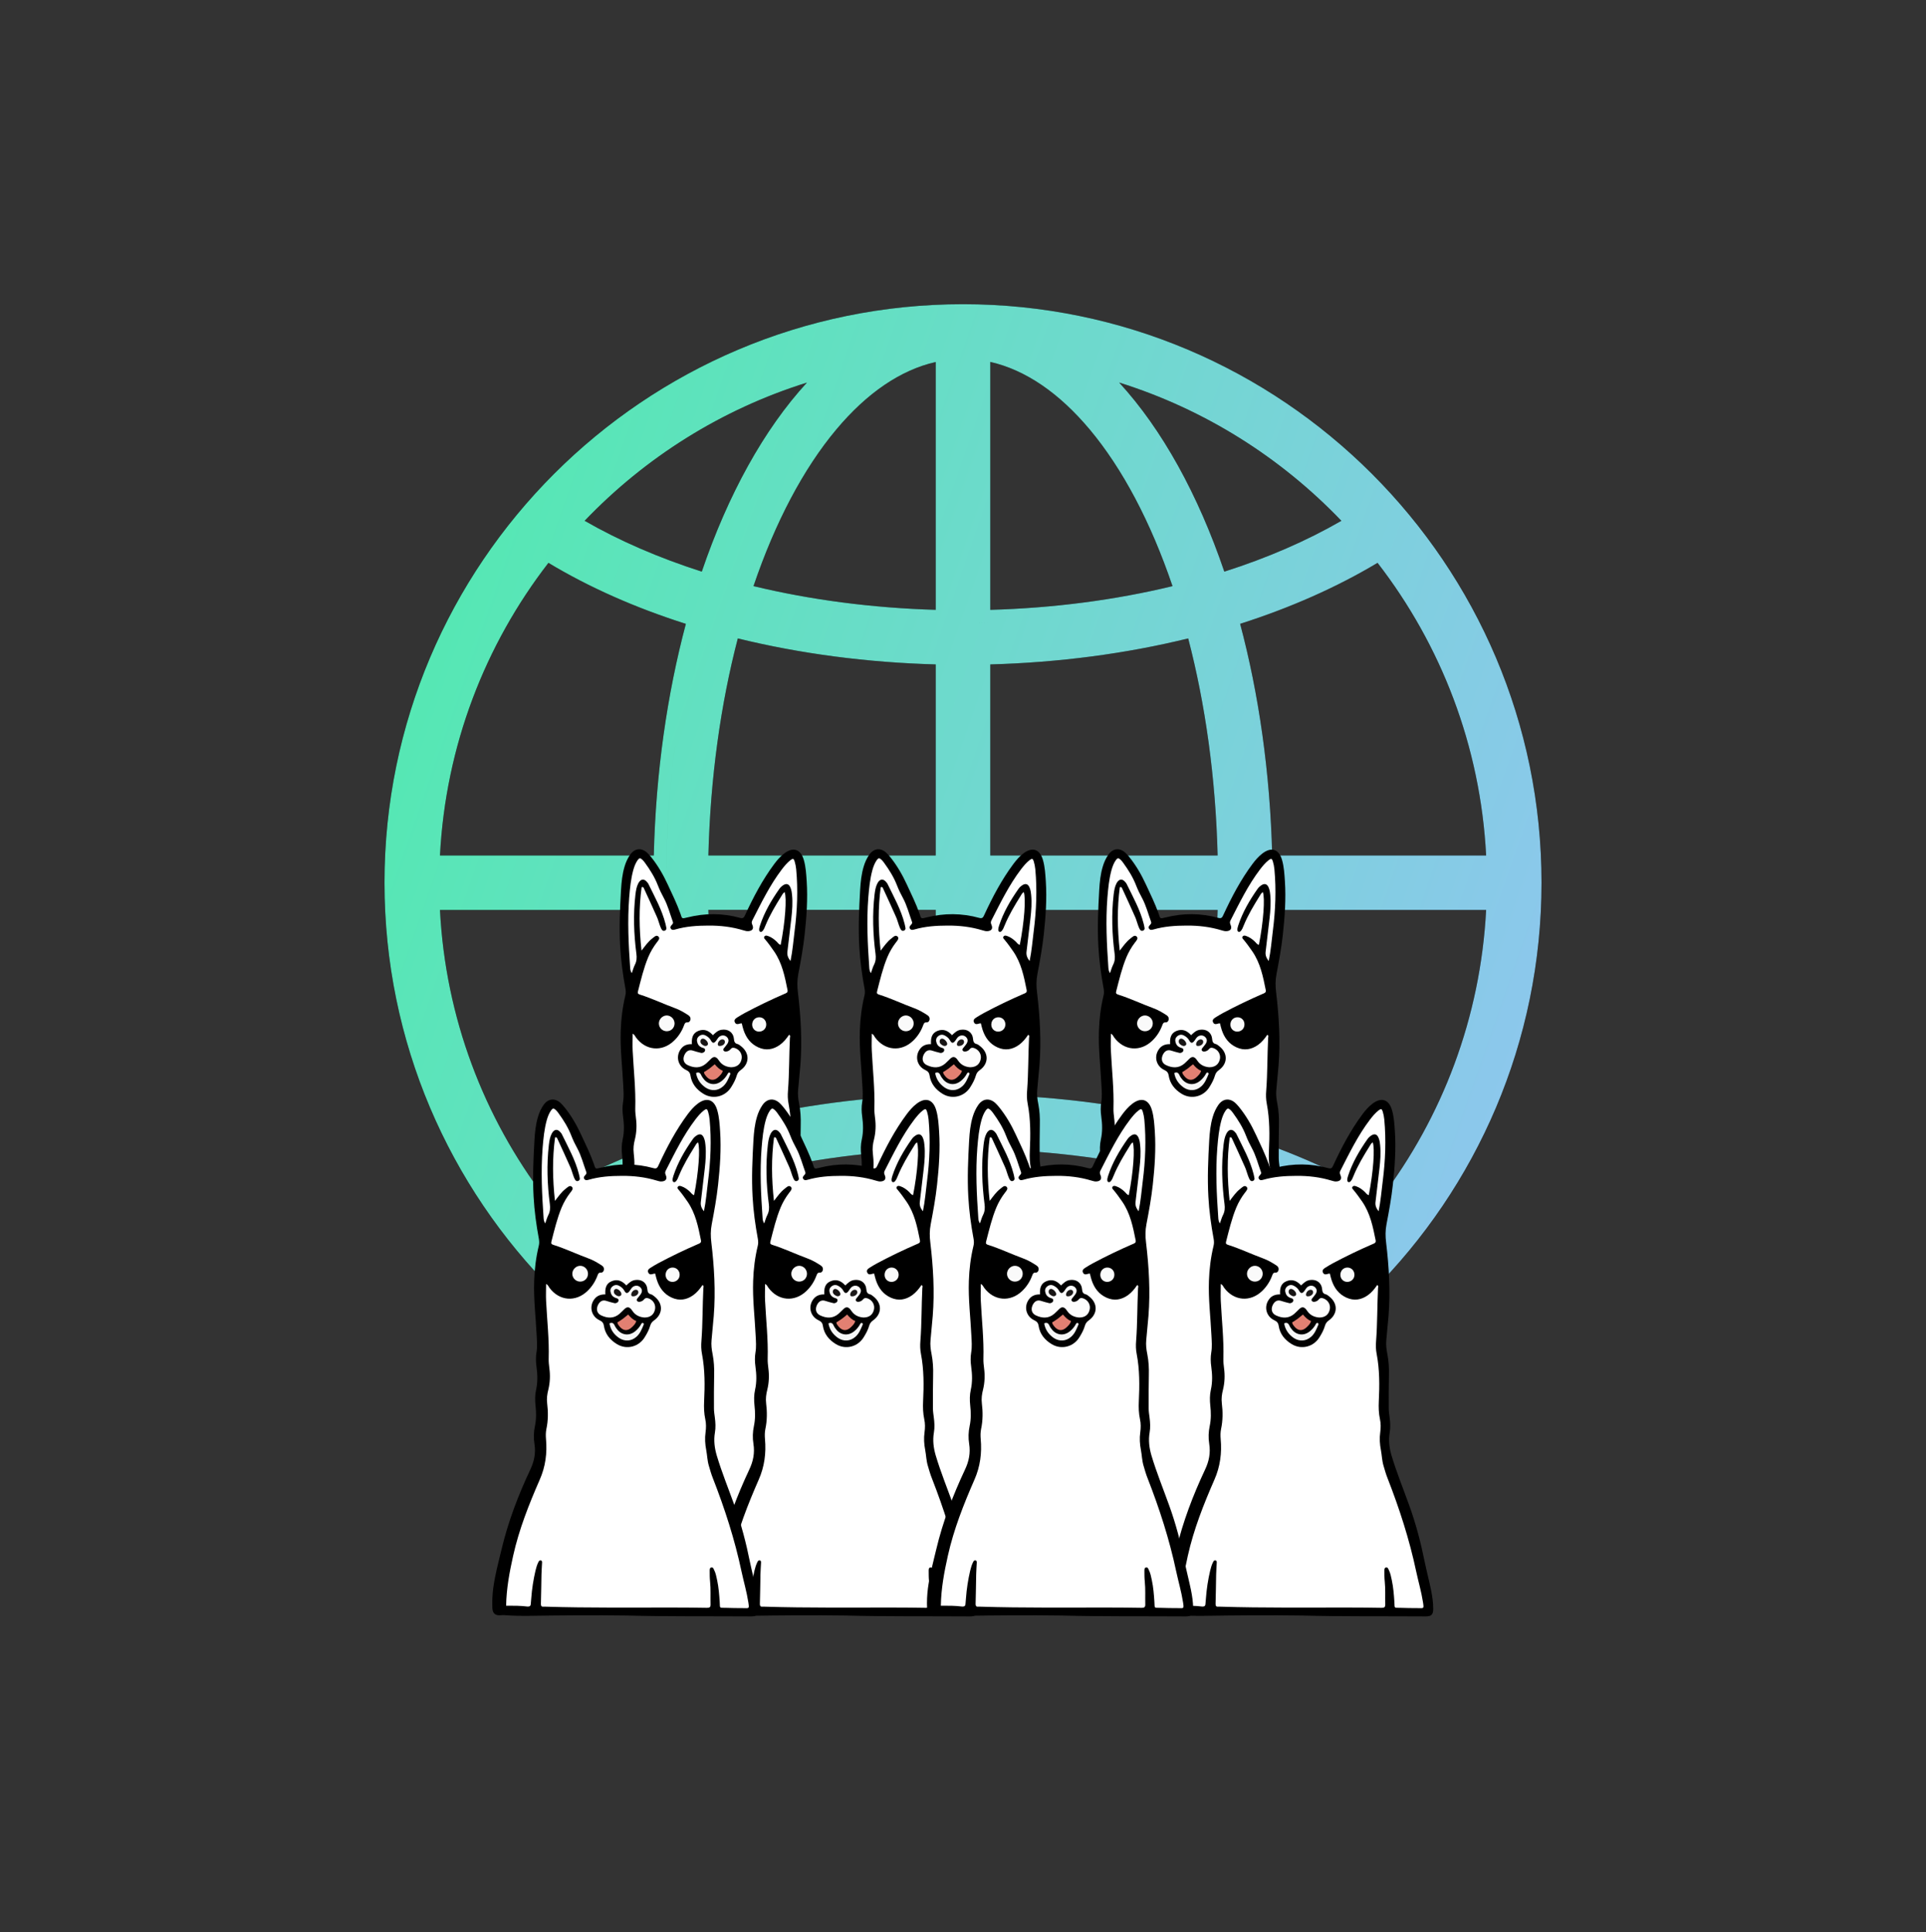
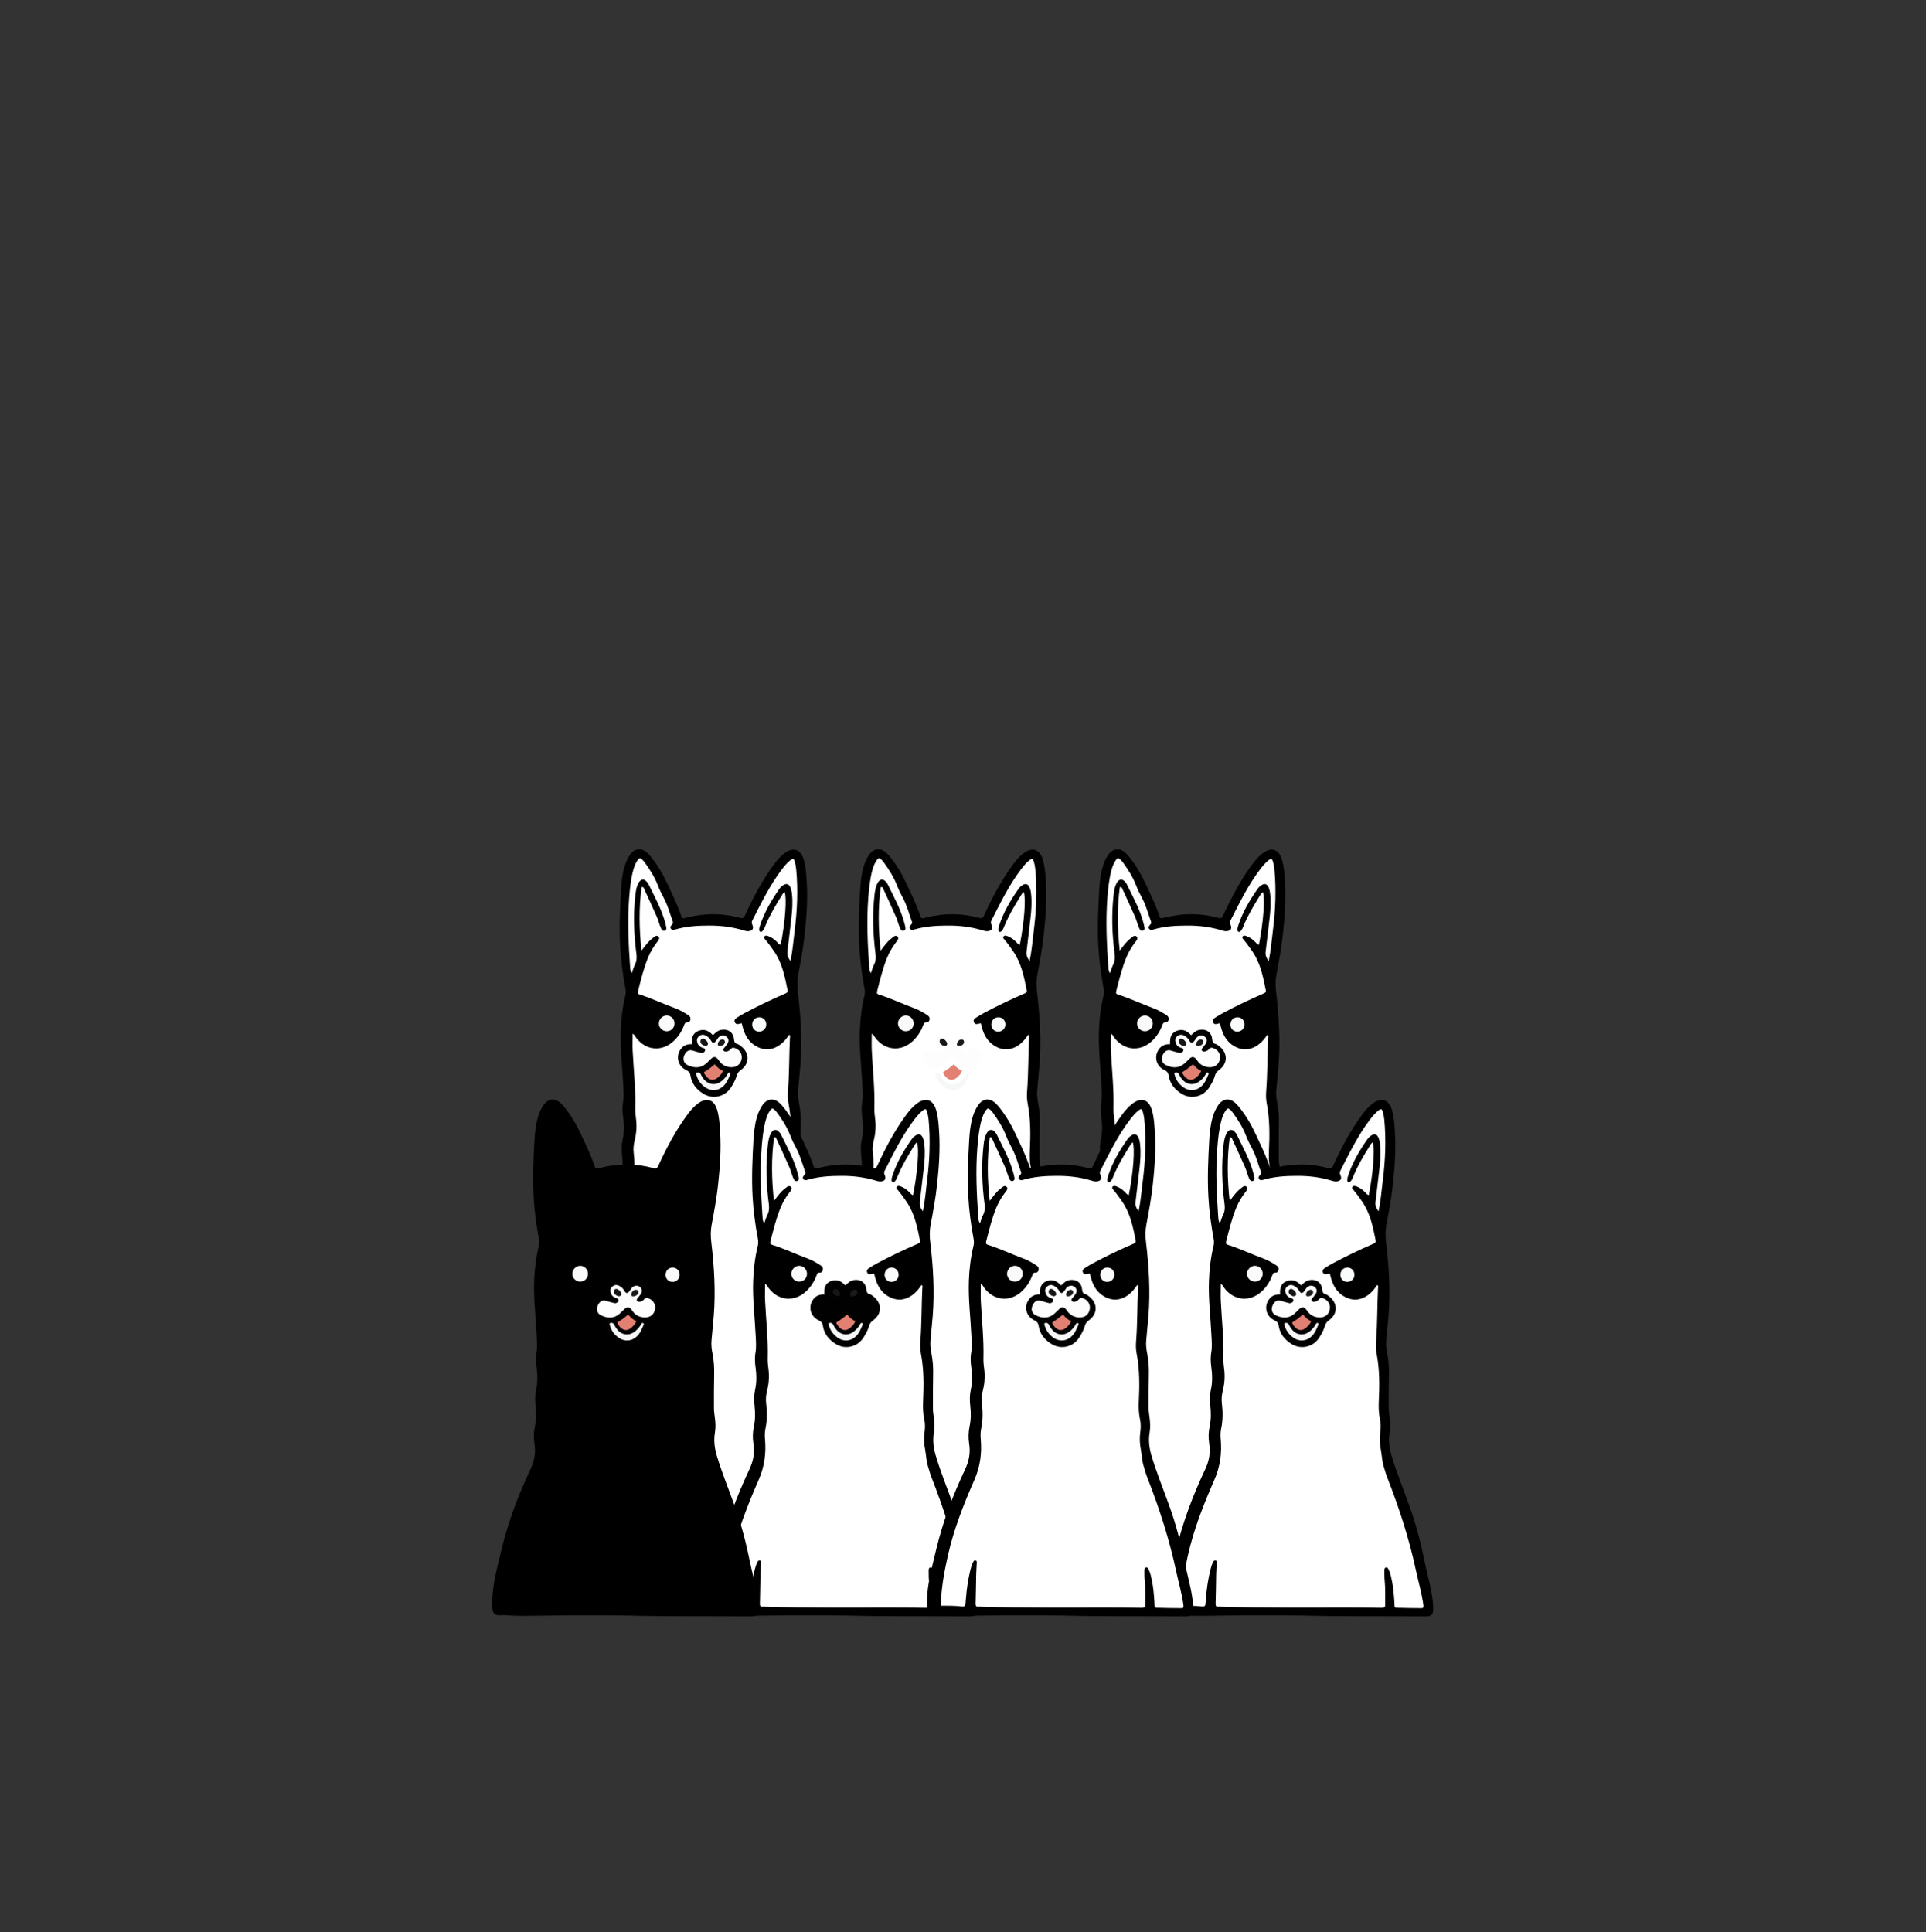
<svg xmlns="http://www.w3.org/2000/svg" width="300" height="301" viewBox="0 0 300 301" fill="none">
  <rect x="0" y="0" width="300" height="301" fill="#333333" stroke="none" />
-   <path fill-rule="evenodd" clip-rule="evenodd" d="M150.001 47.388C100.311 47.388 59.891 87.808 59.891 137.498C59.891 187.187 100.311 227.608 150.001 227.608C199.69 227.608 240.111 187.187 240.111 137.498C240.111 87.808 199.69 47.388 150.001 47.388ZM231.486 133.263C230.599 116.148 224.431 100.426 214.573 87.676C208.217 91.485 200.995 94.678 193.166 97.179C196.083 108.128 197.838 120.356 198.162 133.263H231.486ZM194.278 112.217C195.428 119.548 196.091 127.278 196.201 135.263H196.201C196.091 127.278 195.428 119.548 194.278 112.217ZM154.198 97.002C153.55 97.02 152.901 97.033 152.251 97.042V97.043C152.901 97.033 153.55 97.02 154.198 97.002ZM169.748 66.916C164.97 61.209 159.706 57.611 154.251 56.38V95C164.146 94.723 173.743 93.46 182.636 91.307C179.249 81.315 174.826 72.982 169.748 66.916ZM145.751 56.392V94.998C135.856 94.709 126.26 93.447 117.366 91.304C120.753 81.314 125.175 72.982 130.253 66.919C135.031 61.212 140.296 57.618 145.751 56.392ZM147.751 101.543V101.543C135.781 101.363 124.156 99.818 113.506 97.028C113.506 97.028 113.506 97.028 113.506 97.028C124.156 99.818 135.781 101.363 147.751 101.543ZM145.751 103.501C135.038 103.206 124.615 101.83 114.924 99.451C112.265 109.639 110.645 121.105 110.339 133.263H145.751V103.501ZM145.751 141.733V170.52C134.953 170.816 124.446 172.217 114.685 174.624C112.176 164.671 110.64 153.532 110.34 141.733H145.751ZM117.061 182.803C126.039 180.605 135.744 179.314 145.751 179.035V218.632C140.208 217.383 134.865 213.695 130.03 207.835C124.891 201.607 120.436 193.05 117.061 182.803ZM154.251 218.63V179.038C164.259 179.327 173.964 180.608 182.94 182.803C179.565 193.05 175.11 201.603 169.972 207.829C165.137 213.686 159.794 217.376 154.251 218.63ZM185.317 174.636C175.553 172.219 165.046 170.829 154.251 170.535V141.748H189.661C189.361 153.545 187.826 164.673 185.317 174.636ZM163.471 173.066C171.559 173.776 179.388 175.121 186.751 177.068C186.751 177.068 186.751 177.068 186.751 177.067C179.388 175.121 171.559 173.776 163.471 173.066ZM154.251 133.263V103.501C164.952 103.206 175.386 101.83 185.077 99.451C187.737 109.638 189.357 121.093 189.662 133.263H154.251ZM163.625 100.953C171.564 100.245 179.259 98.924 186.496 97.028C186.496 97.028 186.496 97.028 186.496 97.028C179.259 98.924 171.564 100.245 163.625 100.953ZM190.703 89.049C197.381 86.924 203.518 84.26 208.941 81.13C199.51 71.271 187.645 63.763 174.322 59.59C181.018 66.879 186.617 77.041 190.703 89.049ZM109.314 89.046C113.4 77.041 118.998 66.879 125.694 59.597C112.361 63.761 100.495 71.268 91.064 81.127C96.488 84.246 102.634 86.911 109.314 89.046ZM68.531 133.263C69.416 116.149 75.571 100.428 85.426 87.68C91.771 91.5 98.995 94.693 106.834 97.182C103.916 108.128 102.15 120.343 101.837 133.263H68.531ZM107.4 103.304C105.214 113.17 103.944 123.951 103.801 135.263H103.8C103.943 123.951 105.214 113.17 107.4 103.304ZM104.379 151.452C105.177 160.979 106.782 170.001 109.051 178.253C109.051 178.253 109.05 178.253 109.05 178.253C106.781 170.001 105.177 160.979 104.379 151.452ZM68.53 141.748C69.394 158.561 75.361 174.037 84.936 186.652C91.34 182.735 98.666 179.46 106.623 176.914C103.844 166.204 102.161 154.302 101.853 141.748H68.53ZM125.682 215.41C112.085 211.157 99.996 203.419 90.47 193.248C95.955 190.021 102.198 187.271 109.002 185.074C113.115 197.464 118.825 207.949 125.682 215.41ZM176.356 209.81C181.747 202.647 186.307 193.353 189.691 182.573C189.691 182.573 189.691 182.573 189.691 182.573C186.306 193.353 181.747 202.647 176.356 209.81ZM209.517 193.237C200 203.419 187.911 211.16 174.302 215.413C181.16 207.951 186.871 197.465 190.985 185.073C197.797 187.269 204.032 190.018 209.517 193.237ZM231.485 141.748C230.607 158.561 224.641 174.037 215.08 186.651C208.676 182.735 201.349 179.46 193.393 176.914C196.172 166.204 197.855 154.302 198.163 141.748H231.485ZM190.966 178.253C194.146 166.688 196.021 153.608 196.201 139.748H196.201C196.021 153.608 194.146 166.688 190.966 178.253C190.966 178.253 190.966 178.253 190.966 178.253Z" fill="black" />
-   <path fill-rule="evenodd" clip-rule="evenodd" d="M150.001 47.388C100.311 47.388 59.891 87.808 59.891 137.498C59.891 187.187 100.311 227.608 150.001 227.608C199.69 227.608 240.111 187.187 240.111 137.498C240.111 87.808 199.69 47.388 150.001 47.388ZM231.486 133.263C230.599 116.148 224.431 100.426 214.573 87.676C208.217 91.485 200.995 94.678 193.166 97.179C196.083 108.128 197.838 120.356 198.162 133.263H231.486ZM194.278 112.217C195.428 119.548 196.091 127.278 196.201 135.263H196.201C196.091 127.278 195.428 119.548 194.278 112.217ZM154.198 97.002C153.55 97.02 152.901 97.033 152.251 97.042V97.043C152.901 97.033 153.55 97.02 154.198 97.002ZM169.748 66.916C164.97 61.209 159.706 57.611 154.251 56.38V95C164.146 94.723 173.743 93.46 182.636 91.307C179.249 81.315 174.826 72.982 169.748 66.916ZM145.751 56.392V94.998C135.856 94.709 126.26 93.447 117.366 91.304C120.753 81.314 125.175 72.982 130.253 66.919C135.031 61.212 140.296 57.618 145.751 56.392ZM147.751 101.543V101.543C135.781 101.363 124.156 99.818 113.506 97.028C113.506 97.028 113.506 97.028 113.506 97.028C124.156 99.818 135.781 101.363 147.751 101.543ZM145.751 103.501C135.038 103.206 124.615 101.83 114.924 99.451C112.265 109.639 110.645 121.105 110.339 133.263H145.751V103.501ZM145.751 141.733V170.52C134.953 170.816 124.446 172.217 114.685 174.624C112.176 164.671 110.64 153.532 110.34 141.733H145.751ZM117.061 182.803C126.039 180.605 135.744 179.314 145.751 179.035V218.632C140.208 217.383 134.865 213.695 130.03 207.835C124.891 201.607 120.436 193.05 117.061 182.803ZM154.251 218.63V179.038C164.259 179.327 173.964 180.608 182.94 182.803C179.565 193.05 175.11 201.603 169.972 207.829C165.137 213.686 159.794 217.376 154.251 218.63ZM185.317 174.636C175.553 172.219 165.046 170.829 154.251 170.535V141.748H189.661C189.361 153.545 187.826 164.673 185.317 174.636ZM163.471 173.066C171.559 173.776 179.388 175.121 186.751 177.068C186.751 177.068 186.751 177.068 186.751 177.067C179.388 175.121 171.559 173.776 163.471 173.066ZM154.251 133.263V103.501C164.952 103.206 175.386 101.83 185.077 99.451C187.737 109.638 189.357 121.093 189.662 133.263H154.251ZM163.625 100.953C171.564 100.245 179.259 98.924 186.496 97.028C186.496 97.028 186.496 97.028 186.496 97.028C179.259 98.924 171.564 100.245 163.625 100.953ZM190.703 89.049C197.381 86.924 203.518 84.26 208.941 81.13C199.51 71.271 187.645 63.763 174.322 59.59C181.018 66.879 186.617 77.041 190.703 89.049ZM109.314 89.046C113.4 77.041 118.998 66.879 125.694 59.597C112.361 63.761 100.495 71.268 91.064 81.127C96.488 84.246 102.634 86.911 109.314 89.046ZM68.531 133.263C69.416 116.149 75.571 100.428 85.426 87.68C91.771 91.5 98.995 94.693 106.834 97.182C103.916 108.128 102.15 120.343 101.837 133.263H68.531ZM107.4 103.304C105.214 113.17 103.944 123.951 103.801 135.263H103.8C103.943 123.951 105.214 113.17 107.4 103.304ZM104.379 151.452C105.177 160.979 106.782 170.001 109.051 178.253C109.051 178.253 109.05 178.253 109.05 178.253C106.781 170.001 105.177 160.979 104.379 151.452ZM68.53 141.748C69.394 158.561 75.361 174.037 84.936 186.652C91.34 182.735 98.666 179.46 106.623 176.914C103.844 166.204 102.161 154.302 101.853 141.748H68.53ZM125.682 215.41C112.085 211.157 99.996 203.419 90.47 193.248C95.955 190.021 102.198 187.271 109.002 185.074C113.115 197.464 118.825 207.949 125.682 215.41ZM176.356 209.81C181.747 202.647 186.307 193.353 189.691 182.573C189.691 182.573 189.691 182.573 189.691 182.573C186.306 193.353 181.747 202.647 176.356 209.81ZM209.517 193.237C200 203.419 187.911 211.16 174.302 215.413C181.16 207.951 186.871 197.465 190.985 185.073C197.797 187.269 204.032 190.018 209.517 193.237ZM231.485 141.748C230.607 158.561 224.641 174.037 215.08 186.651C208.676 182.735 201.349 179.46 193.393 176.914C196.172 166.204 197.855 154.302 198.163 141.748H231.485ZM190.966 178.253C194.146 166.688 196.021 153.608 196.201 139.748H196.201C196.021 153.608 194.146 166.688 190.966 178.253C190.966 178.253 190.966 178.253 190.966 178.253Z" fill="url(#paint0_linear)" />
  <path d="M185.665 250.223C180.46 250.148 175.465 250.193 170.47 250.268C169.15 250.283 167.845 250.268 166.525 250.163C166.33 250.148 166.15 250.163 165.955 250.178C165.145 250.253 164.71 249.908 164.665 249.083C164.62 248.048 164.665 209.453 164.8 208.418C165.07 206.378 165.61 204.398 166.09 202.388C167.11 198.083 168.685 193.958 170.56 189.968C171.19 188.648 171.445 187.358 171.22 185.933C171.07 185.003 171.1 184.073 171.295 183.158C171.52 182.093 171.505 181.028 171.385 179.963C171.295 179.138 171.295 178.313 171.475 177.503C171.745 176.303 171.7 175.103 171.535 173.903C171.43 173.168 171.415 172.418 171.535 171.698C171.685 170.828 171.61 169.958 171.565 169.073C171.43 166.223 171.07 163.388 171.175 160.538C171.235 158.693 171.46 156.878 171.895 155.078C171.985 154.718 171.97 154.373 171.91 154.013C171.505 151.823 171.205 149.633 171.085 147.413C170.92 144.473 171.055 141.548 171.22 138.623C171.295 137.393 171.415 136.163 171.775 134.978C171.97 134.318 172.255 133.688 172.645 133.133C173.335 132.158 174.355 132.023 175.255 132.803C175.48 132.998 175.675 133.238 175.87 133.463C176.95 134.798 177.79 136.253 178.51 137.813C179.2 139.298 179.92 140.768 180.475 142.328C180.745 143.108 180.625 143.153 181.57 142.913C184.315 142.223 187.06 142.238 189.775 142.988C190.27 143.123 190.375 142.898 190.54 142.553C191.83 139.763 193.255 137.048 195.1 134.573C195.55 133.973 196.03 133.418 196.615 132.968C198.025 131.873 199.225 132.263 199.705 134.003C200.005 135.068 200.065 136.163 200.14 137.258C200.32 140.033 200.125 142.793 199.825 145.553C199.6 147.623 199.225 149.678 198.835 151.718C198.64 152.708 198.655 153.623 198.775 154.598C199.225 158.393 199.45 162.188 199.15 165.998C199.045 167.258 198.925 168.503 198.805 169.763C198.73 170.513 198.82 171.233 198.97 171.968C199.18 173.048 199.24 174.143 199.21 175.238C199.165 176.963 199.18 178.688 199.18 180.413C199.18 180.878 199.255 181.343 199.315 181.808C199.42 182.603 199.465 183.398 199.33 184.178C199.12 185.393 199.27 186.563 199.615 187.748C200.41 190.403 201.46 192.968 202.39 195.563C203.425 198.428 204.19 201.368 204.79 204.353C205.09 205.793 205.465 207.233 205.765 208.673C205.96 209.648 206.11 248.168 206.11 249.158C206.125 250.058 205.825 250.358 204.955 250.358C198.505 250.313 191.98 250.388 185.665 250.223Z" fill="black" />
  <path d="M166.809 248.693C166.854 246.008 167.334 205.898 167.904 203.363C168.819 199.253 170.364 195.353 172.044 191.513C172.944 189.473 173.214 187.373 173.019 185.183C172.974 184.658 172.974 184.148 173.079 183.623C173.364 182.288 173.364 180.953 173.199 179.618C173.109 178.898 173.199 178.193 173.379 177.503C173.649 176.393 173.694 175.283 173.544 174.158C173.484 173.663 173.424 173.168 173.439 172.688C173.529 169.673 173.184 166.673 173.034 163.658C172.989 162.803 173.034 161.933 173.034 161.033C173.349 161.168 173.409 161.423 173.544 161.603C175.059 163.673 177.624 163.898 179.469 162.128C180.174 161.453 180.684 160.658 181.029 159.743C181.134 159.473 181.194 159.233 181.569 159.263C181.794 159.278 181.974 159.113 182.034 158.858C182.094 158.558 181.974 158.318 181.719 158.153C181.059 157.718 180.369 157.313 179.619 157.043C177.789 156.368 176.034 155.528 174.189 154.943C173.904 154.853 173.769 154.763 173.859 154.433C174.324 152.633 174.744 150.818 175.464 149.093C175.809 148.283 176.244 147.533 176.784 146.828C176.994 146.558 177.354 146.183 177.054 145.898C176.709 145.568 176.364 145.988 176.064 146.213C175.434 146.693 174.984 147.353 174.414 148.088C174.039 144.683 173.994 141.428 174.429 138.203C174.639 138.143 174.714 138.218 174.759 138.323C175.449 139.823 176.139 141.308 176.799 142.808C176.994 143.228 177.099 143.693 177.264 144.128C177.354 144.353 177.429 144.593 177.564 144.803C177.669 144.968 177.849 145.073 178.059 144.968C178.224 144.893 178.314 144.743 178.284 144.563C178.254 144.353 178.194 144.128 178.149 143.918C177.594 141.713 176.484 139.748 175.509 137.738C175.464 137.633 175.404 137.543 175.329 137.468C174.849 136.838 174.309 136.868 173.919 137.588C173.634 138.128 173.544 138.728 173.469 139.328C173.109 142.418 173.214 145.508 173.619 148.598C173.694 149.183 173.664 149.723 173.394 150.263C173.184 150.668 173.064 151.133 172.899 151.598C172.704 151.298 172.659 151.013 172.644 150.728C172.389 147.083 172.209 143.453 172.494 139.808C172.614 138.353 172.749 136.913 173.139 135.503C173.289 134.978 173.484 134.453 173.799 134.003C174.054 133.643 174.204 133.613 174.534 133.913C174.699 134.063 174.834 134.243 174.954 134.408C175.764 135.518 176.484 136.673 176.979 137.963C177.234 138.623 177.549 139.268 177.894 139.898C178.524 141.068 178.839 142.343 179.289 143.573C179.379 143.813 179.274 143.918 179.139 144.068C178.989 144.233 178.824 144.413 178.974 144.653C179.139 144.908 179.364 144.878 179.634 144.803C181.329 144.308 183.084 144.188 184.839 144.188C186.684 144.173 188.499 144.383 190.269 144.923C190.539 144.998 190.794 145.088 191.079 145.058C191.709 144.998 191.934 144.638 191.664 144.038C191.544 143.768 191.559 143.588 191.679 143.363C193.074 140.633 194.409 137.873 196.284 135.413C196.689 134.888 197.109 134.378 197.634 133.973C197.994 133.703 198.129 133.733 198.264 134.183C198.384 134.573 198.459 134.978 198.504 135.398C198.804 138.608 198.669 141.803 198.264 144.998C198.069 146.543 197.949 148.103 197.619 149.708C197.259 149.243 197.064 148.808 197.139 148.238C197.349 146.498 197.559 144.758 197.754 143.018C197.889 141.818 197.979 140.618 197.859 139.403C197.829 139.073 197.784 138.743 197.679 138.443C197.424 137.633 196.929 137.498 196.269 138.053C196.119 138.173 195.984 138.308 195.879 138.473C194.634 140.243 193.539 142.118 192.864 144.188C192.789 144.428 192.714 144.668 192.744 144.908C192.774 145.178 193.029 145.253 193.224 145.073C193.479 144.818 193.599 144.473 193.734 144.143C194.394 142.538 195.279 141.068 196.194 139.598C196.329 139.373 196.449 139.118 196.704 138.968C197.064 139.883 196.794 143.618 196.089 147.188C195.804 147.128 195.654 146.873 195.474 146.693C195.069 146.303 194.634 145.988 194.109 145.808C193.929 145.748 193.719 145.688 193.569 145.868C193.404 146.078 193.569 146.228 193.689 146.363C194.184 146.948 194.634 147.578 195.069 148.208C196.314 150.023 196.734 152.108 197.154 154.208C197.244 154.628 196.959 154.703 196.674 154.823C194.589 155.723 192.534 156.713 190.539 157.778C190.134 158.003 189.729 158.228 189.339 158.483C189.054 158.663 188.754 158.888 188.964 159.278C189.144 159.623 189.459 159.548 189.759 159.443C189.834 159.413 189.924 159.428 190.029 159.413C190.119 159.758 190.179 160.103 190.299 160.433C190.704 161.663 191.424 162.623 192.624 163.163C193.794 163.688 194.919 163.508 195.954 162.773C196.539 162.353 196.989 161.798 197.394 161.198C197.649 161.303 197.544 161.528 197.529 161.678C197.394 164.423 197.439 167.153 197.229 169.898C197.169 170.588 197.184 171.263 197.319 171.938C197.784 174.383 197.769 176.843 197.649 179.318C197.604 180.248 197.634 181.178 197.829 182.093C197.979 182.768 197.964 183.458 197.874 184.133C197.739 185.063 197.799 185.978 197.979 186.908C198.129 187.703 198.144 188.543 198.384 189.338C198.579 189.998 198.759 190.658 199.014 191.288C200.859 196.013 202.419 200.828 203.469 205.793C203.814 207.398 204.279 208.973 204.534 210.608C204.699 211.688 204.654 249.083 203.694 249.068C202.794 249.068 201.879 249.053 200.979 249.023C199.974 249.008 200.139 211.568 200.079 210.578C200.004 209.423 199.914 208.283 199.674 207.158C199.554 206.618 199.464 206.078 199.209 205.583C199.119 205.388 199.029 205.118 198.759 205.193C198.504 205.253 198.519 205.538 198.519 205.748C198.519 206.303 198.519 206.843 198.579 207.398C198.699 208.568 198.624 209.753 198.654 210.938C198.669 211.403 198.474 249.038 198.069 249.023C196.404 248.993 194.724 248.978 193.059 248.978C186.369 248.963 179.679 249.053 172.989 248.843C172.884 248.843 172.764 248.828 172.659 248.843C172.344 248.873 172.224 211.193 172.224 210.878C172.269 209.348 172.284 207.803 172.314 206.273C172.329 205.673 172.374 205.073 172.404 204.473C172.419 204.308 172.404 204.113 172.194 204.083C171.999 204.053 171.909 204.203 171.834 204.353C171.624 204.773 171.489 205.223 171.384 205.673C171.054 207.083 170.829 208.523 170.724 209.978C170.694 210.278 170.664 210.578 170.649 210.878C170.634 211.178 170.484 248.828 170.169 248.828C169.044 248.678 167.979 248.693 166.809 248.693Z" fill="white" />
  <path d="M179.562 159.413C179.562 160.118 179.022 160.658 178.317 160.643C177.657 160.628 177.117 160.088 177.117 159.428C177.117 158.753 177.702 158.168 178.377 158.183C179.037 158.213 179.562 158.753 179.562 159.413Z" fill="#FAFAFA" />
  <path d="M193.84 159.623C193.825 160.268 193.3 160.733 192.655 160.703C192.04 160.658 191.62 160.163 191.65 159.548C191.68 158.918 192.145 158.468 192.745 158.468C193.39 158.453 193.87 158.963 193.84 159.623Z" fill="#FAFBFB" />
  <path d="M182.261 162.653C182.201 161.738 182.351 160.943 183.281 160.583C184.166 160.238 184.886 160.538 185.531 161.258C185.921 160.883 186.296 160.508 186.866 160.418C187.886 160.253 188.696 160.793 188.801 161.813C188.846 162.248 188.921 162.533 189.371 162.638C189.566 162.683 189.746 162.848 189.926 162.983C191.276 164.048 191.261 165.698 189.851 166.703C189.536 166.928 189.356 167.168 189.251 167.528C189.071 168.158 188.756 168.743 188.411 169.298C187.496 170.828 185.576 171.323 184.061 170.393C182.981 169.733 182.231 168.803 182.036 167.543C181.961 167.063 181.751 166.868 181.346 166.673C180.041 166.058 179.696 164.483 180.581 163.358C181.001 162.818 181.571 162.638 182.261 162.653Z" fill="#020101" />
  <path d="M188.381 166.253C187.721 166.208 187.016 165.968 186.536 165.278C186.461 165.173 186.386 165.053 186.296 164.948C185.966 164.588 185.666 164.573 185.306 164.888C185.021 165.143 184.766 165.443 184.481 165.683C183.596 166.433 182.621 166.388 181.631 165.923C181.016 165.638 180.821 165.038 181.091 164.393C181.331 163.838 181.766 163.403 182.516 163.688C182.846 163.808 183.206 163.883 183.536 163.973C183.671 164.018 183.791 164.048 183.941 164.003C184.136 163.943 184.301 163.838 184.331 163.628C184.361 163.388 184.226 163.298 184.001 163.238C183.611 163.133 183.311 162.908 183.161 162.518C183.011 162.128 183.011 161.753 183.341 161.453C183.656 161.168 184.031 161.108 184.406 161.303C184.751 161.483 185.036 161.708 185.231 162.068C185.501 162.563 185.741 162.548 186.071 162.098C186.221 161.903 186.326 161.678 186.521 161.513C186.896 161.213 187.391 161.228 187.721 161.543C188.036 161.858 188.066 162.218 187.766 162.653C187.616 162.878 187.421 163.073 187.256 163.298C187.166 163.418 187.121 163.553 187.226 163.673C187.316 163.778 187.451 163.823 187.601 163.808C187.886 163.778 188.141 163.643 188.306 163.433C188.546 163.133 188.816 163.193 189.116 163.313C189.791 163.613 190.151 164.288 190.016 164.978C189.836 165.788 189.296 166.238 188.381 166.253Z" fill="#FDFDFD" />
  <path d="M182.906 167.153C183.281 166.973 183.521 167.078 183.701 167.453C183.821 167.723 184.001 167.978 184.196 168.203C184.946 169.028 186.041 169.088 186.896 168.398C187.301 168.068 187.631 167.678 187.871 167.213C187.931 167.108 188.021 167.048 188.141 167.093C188.261 167.138 188.276 167.258 188.231 167.363C187.946 168.038 187.676 168.743 187.106 169.238C186.311 169.943 185.276 170.003 184.391 169.418C183.596 168.863 183.071 168.128 182.906 167.153Z" fill="#F6F7F7" />
  <path d="M185.828 165.788C186.203 166.223 186.578 166.613 187.088 166.793C186.983 167.243 186.698 167.468 186.458 167.723C185.768 168.413 185.048 168.368 184.448 167.603C184.313 167.438 184.178 167.258 184.148 167.018C184.448 166.823 184.748 166.643 185.033 166.433C185.288 166.223 185.528 166.013 185.828 165.788Z" fill="#E28072" />
  <path d="M184.781 162.608C184.781 162.728 184.706 162.833 184.616 162.878C184.331 163.028 184.091 162.878 183.866 162.713C183.656 162.563 183.551 162.338 183.626 162.068C183.671 161.903 183.806 161.798 183.986 161.798C184.301 161.783 184.781 162.278 184.781 162.608Z" fill="#181515" />
  <path d="M186.654 162.938C186.474 162.953 186.324 162.908 186.309 162.698C186.294 162.338 186.639 161.933 186.984 161.918C187.224 161.903 187.404 162.008 187.419 162.278C187.434 162.623 187.074 162.923 186.654 162.938Z" fill="#1D1A1A" />
  <path d="M148.423 250.223C143.218 250.148 138.223 250.193 133.228 250.268C131.908 250.283 130.603 250.268 129.283 250.163C129.088 250.148 128.908 250.163 128.713 250.178C127.903 250.253 127.468 249.908 127.423 249.083C127.378 248.048 127.423 209.453 127.558 208.418C127.828 206.378 128.368 204.398 128.848 202.388C129.868 198.083 131.443 193.958 133.318 189.968C133.948 188.648 134.203 187.358 133.978 185.933C133.828 185.003 133.858 184.073 134.053 183.158C134.278 182.093 134.263 181.028 134.143 179.963C134.053 179.138 134.053 178.313 134.233 177.503C134.503 176.303 134.458 175.103 134.293 173.903C134.188 173.168 134.173 172.418 134.293 171.698C134.443 170.828 134.368 169.958 134.323 169.073C134.188 166.223 133.828 163.388 133.933 160.538C133.993 158.693 134.218 156.878 134.653 155.078C134.743 154.718 134.728 154.373 134.668 154.013C134.263 151.823 133.963 149.633 133.843 147.413C133.678 144.473 133.813 141.548 133.978 138.623C134.053 137.393 134.173 136.163 134.533 134.978C134.728 134.318 135.013 133.688 135.403 133.133C136.093 132.158 137.113 132.023 138.013 132.803C138.238 132.998 138.433 133.238 138.628 133.463C139.708 134.798 140.548 136.253 141.268 137.813C141.958 139.298 142.678 140.768 143.233 142.328C143.503 143.108 143.383 143.153 144.328 142.913C147.073 142.223 149.818 142.238 152.533 142.988C153.028 143.123 153.133 142.898 153.298 142.553C154.588 139.763 156.013 137.048 157.858 134.573C158.308 133.973 158.788 133.418 159.373 132.968C160.783 131.873 161.983 132.263 162.463 134.003C162.763 135.068 162.823 136.163 162.898 137.258C163.078 140.033 162.883 142.793 162.583 145.553C162.358 147.623 161.983 149.678 161.593 151.718C161.398 152.708 161.413 153.623 161.533 154.598C161.983 158.393 162.208 162.188 161.908 165.998C161.803 167.258 161.683 168.503 161.563 169.763C161.488 170.513 161.578 171.233 161.728 171.968C161.938 173.048 161.998 174.143 161.968 175.238C161.923 176.963 161.938 178.688 161.938 180.413C161.938 180.878 162.013 181.343 162.073 181.808C162.178 182.603 162.223 183.398 162.088 184.178C161.878 185.393 162.028 186.563 162.373 187.748C163.168 190.403 164.218 192.968 165.148 195.563C166.183 198.428 166.948 201.368 167.548 204.353C167.848 205.793 168.223 207.233 168.523 208.673C168.718 209.648 168.868 248.168 168.868 249.158C168.883 250.058 168.583 250.358 167.713 250.358C161.263 250.313 154.738 250.388 148.423 250.223Z" fill="black" />
  <path d="M129.566 248.693C129.611 246.008 130.091 205.898 130.661 203.363C131.576 199.253 133.121 195.353 134.801 191.513C135.701 189.473 135.971 187.373 135.776 185.183C135.731 184.658 135.731 184.148 135.836 183.623C136.121 182.288 136.121 180.953 135.956 179.618C135.866 178.898 135.956 178.193 136.136 177.503C136.406 176.393 136.451 175.283 136.301 174.158C136.241 173.663 136.181 173.168 136.196 172.688C136.286 169.673 135.941 166.673 135.791 163.658C135.746 162.803 135.791 161.933 135.791 161.033C136.106 161.168 136.166 161.423 136.301 161.603C137.816 163.673 140.381 163.898 142.226 162.128C142.931 161.453 143.441 160.658 143.786 159.743C143.891 159.473 143.951 159.233 144.326 159.263C144.551 159.278 144.731 159.113 144.791 158.858C144.851 158.558 144.731 158.318 144.476 158.153C143.816 157.718 143.126 157.313 142.376 157.043C140.546 156.368 138.791 155.528 136.946 154.943C136.661 154.853 136.526 154.763 136.616 154.433C137.081 152.633 137.501 150.818 138.221 149.093C138.566 148.283 139.001 147.533 139.541 146.828C139.751 146.558 140.111 146.183 139.811 145.898C139.466 145.568 139.121 145.988 138.821 146.213C138.191 146.693 137.741 147.353 137.171 148.088C136.796 144.683 136.751 141.428 137.186 138.203C137.396 138.143 137.471 138.218 137.516 138.323C138.206 139.823 138.896 141.308 139.556 142.808C139.751 143.228 139.856 143.693 140.021 144.128C140.111 144.353 140.186 144.593 140.321 144.803C140.426 144.968 140.606 145.073 140.816 144.968C140.981 144.893 141.071 144.743 141.041 144.563C141.011 144.353 140.951 144.128 140.906 143.918C140.351 141.713 139.241 139.748 138.266 137.738C138.221 137.633 138.161 137.543 138.086 137.468C137.606 136.838 137.066 136.868 136.676 137.588C136.391 138.128 136.301 138.728 136.226 139.328C135.866 142.418 135.971 145.508 136.376 148.598C136.451 149.183 136.421 149.723 136.151 150.263C135.941 150.668 135.821 151.133 135.656 151.598C135.461 151.298 135.416 151.013 135.401 150.728C135.146 147.083 134.966 143.453 135.251 139.808C135.371 138.353 135.506 136.913 135.896 135.503C136.046 134.978 136.241 134.453 136.556 134.003C136.811 133.643 136.961 133.613 137.291 133.913C137.456 134.063 137.591 134.243 137.711 134.408C138.521 135.518 139.241 136.673 139.736 137.963C139.991 138.623 140.306 139.268 140.651 139.898C141.281 141.068 141.596 142.343 142.046 143.573C142.136 143.813 142.031 143.918 141.896 144.068C141.746 144.233 141.581 144.413 141.731 144.653C141.896 144.908 142.121 144.878 142.391 144.803C144.086 144.308 145.841 144.188 147.596 144.188C149.441 144.173 151.256 144.383 153.026 144.923C153.296 144.998 153.551 145.088 153.836 145.058C154.466 144.998 154.691 144.638 154.421 144.038C154.301 143.768 154.316 143.588 154.436 143.363C155.831 140.633 157.166 137.873 159.041 135.413C159.446 134.888 159.866 134.378 160.391 133.973C160.751 133.703 160.886 133.733 161.021 134.183C161.141 134.573 161.216 134.978 161.261 135.398C161.561 138.608 161.426 141.803 161.021 144.998C160.826 146.543 160.706 148.103 160.376 149.708C160.016 149.243 159.821 148.808 159.896 148.238C160.106 146.498 160.316 144.758 160.511 143.018C160.646 141.818 160.736 140.618 160.616 139.403C160.586 139.073 160.541 138.743 160.436 138.443C160.181 137.633 159.686 137.498 159.026 138.053C158.876 138.173 158.741 138.308 158.636 138.473C157.391 140.243 156.296 142.118 155.621 144.188C155.546 144.428 155.471 144.668 155.501 144.908C155.531 145.178 155.786 145.253 155.981 145.073C156.236 144.818 156.356 144.473 156.491 144.143C157.151 142.538 158.036 141.068 158.951 139.598C159.086 139.373 159.206 139.118 159.461 138.968C159.821 139.883 159.551 143.618 158.846 147.188C158.561 147.128 158.411 146.873 158.231 146.693C157.826 146.303 157.391 145.988 156.866 145.808C156.686 145.748 156.476 145.688 156.326 145.868C156.161 146.078 156.326 146.228 156.446 146.363C156.941 146.948 157.391 147.578 157.826 148.208C159.071 150.023 159.491 152.108 159.911 154.208C160.001 154.628 159.716 154.703 159.431 154.823C157.346 155.723 155.291 156.713 153.296 157.778C152.891 158.003 152.486 158.228 152.096 158.483C151.811 158.663 151.511 158.888 151.721 159.278C151.901 159.623 152.216 159.548 152.516 159.443C152.591 159.413 152.681 159.428 152.786 159.413C152.876 159.758 152.936 160.103 153.056 160.433C153.461 161.663 154.181 162.623 155.381 163.163C156.551 163.688 157.676 163.508 158.711 162.773C159.296 162.353 159.746 161.798 160.151 161.198C160.406 161.303 160.301 161.528 160.286 161.678C160.151 164.423 160.196 167.153 159.986 169.898C159.926 170.588 159.941 171.263 160.076 171.938C160.541 174.383 160.526 176.843 160.406 179.318C160.361 180.248 160.391 181.178 160.586 182.093C160.736 182.768 160.721 183.458 160.631 184.133C160.496 185.063 160.556 185.978 160.736 186.908C160.886 187.703 160.901 188.543 161.141 189.338C161.336 189.998 161.516 190.658 161.771 191.288C163.616 196.013 165.176 200.828 166.226 205.793C166.571 207.398 167.036 208.973 167.291 210.608C167.456 211.688 167.411 249.083 166.451 249.068C165.551 249.068 164.636 249.053 163.736 249.023C162.731 249.008 162.896 211.568 162.836 210.578C162.761 209.423 162.671 208.283 162.431 207.158C162.311 206.618 162.221 206.078 161.966 205.583C161.876 205.388 161.786 205.118 161.516 205.193C161.261 205.253 161.276 205.538 161.276 205.748C161.276 206.303 161.276 206.843 161.336 207.398C161.456 208.568 161.381 209.753 161.411 210.938C161.426 211.403 161.231 249.038 160.826 249.023C159.161 248.993 157.481 248.978 155.816 248.978C149.126 248.963 142.436 249.053 135.746 248.843C135.641 248.843 135.521 248.828 135.416 248.843C135.101 248.873 134.981 211.193 134.981 210.878C135.026 209.348 135.041 207.803 135.071 206.273C135.086 205.673 135.131 205.073 135.161 204.473C135.176 204.308 135.161 204.113 134.951 204.083C134.756 204.053 134.666 204.203 134.591 204.353C134.381 204.773 134.246 205.223 134.141 205.673C133.811 207.083 133.586 208.523 133.481 209.978C133.451 210.278 133.421 210.578 133.406 210.878C133.391 211.178 133.241 248.828 132.926 248.828C131.801 248.678 130.736 248.693 129.566 248.693Z" fill="white" />
  <path d="M142.32 159.413C142.32 160.118 141.78 160.658 141.075 160.643C140.415 160.628 139.875 160.088 139.875 159.428C139.875 158.753 140.46 158.168 141.135 158.183C141.795 158.213 142.305 158.753 142.32 159.413Z" fill="#FAFAFA" />
  <path d="M156.598 159.623C156.583 160.268 156.058 160.733 155.413 160.703C154.798 160.658 154.378 160.163 154.408 159.548C154.438 158.918 154.903 158.468 155.503 158.468C156.133 158.453 156.628 158.963 156.598 159.623Z" fill="#FAFBFB" />
-   <path d="M145.019 162.653C144.959 161.738 145.109 160.943 146.039 160.583C146.924 160.238 147.644 160.538 148.289 161.258C148.679 160.883 149.054 160.508 149.624 160.418C150.644 160.253 151.454 160.793 151.559 161.813C151.604 162.248 151.679 162.533 152.129 162.638C152.324 162.683 152.504 162.848 152.684 162.983C154.034 164.048 154.019 165.698 152.609 166.703C152.294 166.928 152.114 167.168 152.009 167.528C151.829 168.158 151.514 168.743 151.169 169.298C150.254 170.828 148.334 171.323 146.819 170.393C145.739 169.733 144.989 168.803 144.794 167.543C144.719 167.063 144.509 166.868 144.104 166.673C142.799 166.058 142.454 164.483 143.339 163.358C143.759 162.818 144.329 162.638 145.019 162.653Z" fill="#020101" />
  <path d="M151.124 166.253C150.464 166.208 149.759 165.968 149.279 165.278C149.204 165.173 149.129 165.053 149.039 164.948C148.709 164.588 148.409 164.573 148.049 164.888C147.764 165.143 147.509 165.443 147.224 165.683C146.339 166.433 145.364 166.388 144.374 165.923C143.759 165.638 143.564 165.038 143.834 164.393C144.074 163.838 144.509 163.403 145.259 163.688C145.589 163.808 145.949 163.883 146.279 163.973C146.414 164.018 146.534 164.048 146.684 164.003C146.879 163.943 147.044 163.838 147.074 163.628C147.104 163.388 146.969 163.298 146.744 163.238C146.354 163.133 146.054 162.908 145.904 162.518C145.754 162.128 145.754 161.753 146.084 161.453C146.399 161.168 146.774 161.108 147.149 161.303C147.494 161.483 147.779 161.708 147.974 162.068C148.244 162.563 148.484 162.548 148.814 162.098C148.964 161.903 149.069 161.678 149.264 161.513C149.639 161.213 150.134 161.228 150.464 161.543C150.779 161.858 150.809 162.218 150.509 162.653C150.359 162.878 150.164 163.073 149.999 163.298C149.909 163.418 149.864 163.553 149.969 163.673C150.059 163.778 150.194 163.823 150.344 163.808C150.629 163.778 150.884 163.643 151.049 163.433C151.289 163.133 151.559 163.193 151.859 163.313C152.534 163.613 152.894 164.288 152.759 164.978C152.594 165.788 152.054 166.238 151.124 166.253Z" fill="#FDFDFD" />
  <path d="M145.664 167.153C146.039 166.973 146.279 167.078 146.459 167.453C146.579 167.723 146.759 167.978 146.954 168.203C147.704 169.028 148.799 169.088 149.654 168.398C150.059 168.068 150.389 167.678 150.629 167.213C150.689 167.108 150.779 167.048 150.899 167.093C151.019 167.138 151.034 167.258 150.989 167.363C150.704 168.038 150.434 168.743 149.864 169.238C149.069 169.943 148.034 170.003 147.149 169.418C146.354 168.863 145.829 168.128 145.664 167.153Z" fill="#F6F7F7" />
  <path d="M148.575 165.788C148.95 166.223 149.325 166.613 149.835 166.793C149.73 167.243 149.445 167.468 149.205 167.723C148.515 168.413 147.795 168.368 147.195 167.603C147.06 167.438 146.925 167.258 146.895 167.018C147.195 166.823 147.495 166.643 147.78 166.433C148.05 166.223 148.29 166.013 148.575 165.788Z" fill="#E28072" />
  <path d="M147.539 162.608C147.539 162.728 147.464 162.833 147.374 162.878C147.089 163.028 146.849 162.878 146.624 162.713C146.414 162.563 146.309 162.338 146.384 162.068C146.429 161.903 146.564 161.798 146.744 161.798C147.059 161.783 147.539 162.278 147.539 162.608Z" fill="#181515" />
  <path d="M149.396 162.938C149.216 162.953 149.066 162.908 149.051 162.698C149.036 162.338 149.381 161.933 149.726 161.918C149.966 161.903 150.146 162.008 150.161 162.278C150.191 162.623 149.831 162.923 149.396 162.938Z" fill="#1D1A1A" />
  <path d="M111.177 250.223C105.972 250.148 100.977 250.193 95.982 250.268C94.662 250.283 93.357 250.268 92.037 250.163C91.842 250.148 91.662 250.163 91.467 250.178C90.657 250.253 90.222 249.908 90.177 249.083C90.132 248.048 90.177 209.453 90.312 208.418C90.582 206.378 91.122 204.398 91.602 202.388C92.622 198.083 94.197 193.958 96.072 189.968C96.702 188.648 96.957 187.358 96.732 185.933C96.582 185.003 96.612 184.073 96.807 183.158C97.032 182.093 97.017 181.028 96.897 179.963C96.807 179.138 96.807 178.313 96.987 177.503C97.257 176.303 97.212 175.103 97.047 173.903C96.942 173.168 96.927 172.418 97.047 171.698C97.197 170.828 97.122 169.958 97.077 169.073C96.942 166.223 96.582 163.388 96.687 160.538C96.747 158.693 96.972 156.878 97.407 155.078C97.497 154.718 97.482 154.373 97.422 154.013C97.017 151.823 96.717 149.633 96.597 147.413C96.432 144.473 96.567 141.548 96.732 138.623C96.807 137.393 96.927 136.163 97.287 134.978C97.482 134.318 97.767 133.688 98.157 133.133C98.847 132.158 99.867 132.023 100.767 132.803C100.992 132.998 101.187 133.238 101.382 133.463C102.462 134.798 103.302 136.253 104.022 137.813C104.712 139.298 105.432 140.768 105.987 142.328C106.257 143.108 106.137 143.153 107.082 142.913C109.827 142.223 112.572 142.238 115.287 142.988C115.782 143.123 115.887 142.898 116.052 142.553C117.342 139.763 118.767 137.048 120.612 134.573C121.062 133.973 121.542 133.418 122.127 132.968C123.537 131.873 124.737 132.263 125.217 134.003C125.517 135.068 125.577 136.163 125.652 137.258C125.832 140.033 125.637 142.793 125.337 145.553C125.112 147.623 124.737 149.678 124.347 151.718C124.152 152.708 124.167 153.623 124.287 154.598C124.737 158.393 124.962 162.188 124.662 165.998C124.557 167.258 124.437 168.503 124.317 169.763C124.242 170.513 124.332 171.233 124.482 171.968C124.692 173.048 124.752 174.143 124.722 175.238C124.677 176.963 124.692 178.688 124.692 180.413C124.692 180.878 124.767 181.343 124.827 181.808C124.932 182.603 124.977 183.398 124.842 184.178C124.632 185.393 124.782 186.563 125.127 187.748C125.922 190.403 126.972 192.968 127.902 195.563C128.937 198.428 129.702 201.368 130.302 204.353C130.602 205.793 130.977 207.233 131.277 208.673C131.472 209.648 131.622 248.168 131.622 249.158C131.637 250.058 131.337 250.358 130.467 250.358C124.002 250.313 117.477 250.388 111.177 250.223Z" fill="black" />
  <path d="M92.32 248.693C92.365 246.008 92.845 205.898 93.415 203.363C94.33 199.253 95.875 195.353 97.555 191.513C98.455 189.473 98.725 187.373 98.53 185.183C98.485 184.658 98.485 184.148 98.59 183.623C98.875 182.288 98.875 180.953 98.71 179.618C98.62 178.898 98.71 178.193 98.89 177.503C99.16 176.393 99.205 175.283 99.055 174.158C98.995 173.663 98.935 173.168 98.95 172.688C99.04 169.673 98.695 166.673 98.545 163.658C98.5 162.803 98.545 161.933 98.545 161.033C98.86 161.168 98.92 161.423 99.055 161.603C100.57 163.673 103.135 163.898 104.98 162.128C105.685 161.453 106.195 160.658 106.54 159.743C106.645 159.473 106.705 159.233 107.08 159.263C107.305 159.278 107.485 159.113 107.545 158.858C107.605 158.558 107.485 158.318 107.23 158.153C106.57 157.718 105.88 157.313 105.13 157.043C103.3 156.368 101.545 155.528 99.7 154.943C99.415 154.853 99.28 154.763 99.37 154.433C99.835 152.633 100.255 150.818 100.975 149.093C101.32 148.283 101.755 147.533 102.295 146.828C102.505 146.558 102.865 146.183 102.565 145.898C102.22 145.568 101.875 145.988 101.575 146.213C100.945 146.693 100.495 147.353 99.925 148.088C99.55 144.683 99.505 141.428 99.94 138.203C100.15 138.143 100.225 138.218 100.27 138.323C100.96 139.823 101.65 141.308 102.31 142.808C102.505 143.228 102.61 143.693 102.775 144.128C102.865 144.353 102.94 144.593 103.075 144.803C103.18 144.968 103.36 145.073 103.57 144.968C103.735 144.893 103.825 144.743 103.795 144.563C103.765 144.353 103.705 144.128 103.66 143.918C103.105 141.713 101.995 139.748 101.02 137.738C100.975 137.633 100.915 137.543 100.84 137.468C100.36 136.838 99.82 136.868 99.43 137.588C99.145 138.128 99.055 138.728 98.98 139.328C98.62 142.418 98.725 145.508 99.13 148.598C99.205 149.183 99.175 149.723 98.905 150.263C98.695 150.668 98.575 151.133 98.41 151.598C98.215 151.298 98.17 151.013 98.155 150.728C97.9 147.083 97.72 143.453 98.005 139.808C98.125 138.353 98.26 136.913 98.65 135.503C98.8 134.978 98.995 134.453 99.31 134.003C99.565 133.643 99.715 133.613 100.045 133.913C100.21 134.063 100.345 134.243 100.465 134.408C101.275 135.518 101.995 136.673 102.49 137.963C102.745 138.623 103.06 139.268 103.405 139.898C104.035 141.068 104.35 142.343 104.8 143.573C104.89 143.813 104.785 143.918 104.65 144.068C104.5 144.233 104.335 144.413 104.485 144.653C104.65 144.908 104.875 144.878 105.145 144.803C106.84 144.308 108.595 144.188 110.35 144.188C112.195 144.173 114.01 144.383 115.78 144.923C116.05 144.998 116.305 145.088 116.59 145.058C117.22 144.998 117.445 144.638 117.175 144.038C117.055 143.768 117.07 143.588 117.19 143.363C118.585 140.633 119.92 137.873 121.795 135.413C122.2 134.888 122.62 134.378 123.145 133.973C123.505 133.703 123.64 133.733 123.775 134.183C123.895 134.573 123.97 134.978 124.015 135.398C124.315 138.608 124.18 141.803 123.775 144.998C123.58 146.543 123.46 148.103 123.13 149.708C122.77 149.243 122.575 148.808 122.65 148.238C122.86 146.498 123.07 144.758 123.265 143.018C123.4 141.818 123.49 140.618 123.37 139.403C123.34 139.073 123.295 138.743 123.19 138.443C122.935 137.633 122.44 137.498 121.78 138.053C121.63 138.173 121.495 138.308 121.39 138.473C120.145 140.243 119.05 142.118 118.375 144.188C118.3 144.428 118.225 144.668 118.255 144.908C118.285 145.178 118.54 145.253 118.735 145.073C118.99 144.818 119.11 144.473 119.245 144.143C119.905 142.538 120.79 141.068 121.705 139.598C121.84 139.373 121.96 139.118 122.215 138.968C122.575 139.883 122.305 143.618 121.6 147.188C121.315 147.128 121.165 146.873 120.985 146.693C120.58 146.303 120.145 145.988 119.62 145.808C119.44 145.748 119.23 145.688 119.08 145.868C118.915 146.078 119.08 146.228 119.2 146.363C119.695 146.948 120.145 147.578 120.58 148.208C121.825 150.023 122.245 152.108 122.665 154.208C122.755 154.628 122.47 154.703 122.185 154.823C120.1 155.723 118.045 156.713 116.05 157.778C115.645 158.003 115.24 158.228 114.85 158.483C114.565 158.663 114.265 158.888 114.475 159.278C114.655 159.623 114.97 159.548 115.27 159.443C115.345 159.413 115.435 159.428 115.54 159.413C115.63 159.758 115.69 160.103 115.81 160.433C116.215 161.663 116.935 162.623 118.135 163.163C119.305 163.688 120.43 163.508 121.465 162.773C122.05 162.353 122.5 161.798 122.905 161.198C123.16 161.303 123.055 161.528 123.04 161.678C122.905 164.423 122.95 167.153 122.74 169.898C122.68 170.588 122.695 171.263 122.83 171.938C123.295 174.383 123.28 176.843 123.16 179.318C123.115 180.248 123.145 181.178 123.34 182.093C123.49 182.768 123.475 183.458 123.385 184.133C123.25 185.063 123.31 185.978 123.49 186.908C123.64 187.703 123.655 188.543 123.895 189.338C124.09 189.998 124.27 190.658 124.525 191.288C126.37 196.013 127.93 200.828 128.98 205.793C129.325 207.398 129.79 208.973 130.045 210.608C130.21 211.688 130.165 249.083 129.205 249.068C128.305 249.068 127.39 249.053 126.49 249.023C125.485 249.008 125.65 211.568 125.59 210.578C125.515 209.423 125.425 208.283 125.185 207.158C125.065 206.618 124.975 206.078 124.72 205.583C124.63 205.388 124.54 205.118 124.27 205.193C124.015 205.253 124.03 205.538 124.03 205.748C124.03 206.303 124.03 206.843 124.09 207.398C124.21 208.568 124.135 209.753 124.165 210.938C124.18 211.403 123.985 249.038 123.58 249.023C121.915 248.993 120.235 248.978 118.57 248.978C111.88 248.963 105.19 249.053 98.5 248.843C98.395 248.843 98.275 248.828 98.17 248.843C97.855 248.873 97.735 211.193 97.735 210.878C97.78 209.348 97.795 207.803 97.825 206.273C97.84 205.673 97.885 205.073 97.915 204.473C97.93 204.308 97.915 204.113 97.705 204.083C97.51 204.053 97.42 204.203 97.345 204.353C97.135 204.773 97 205.223 96.895 205.673C96.565 207.083 96.34 208.523 96.235 209.978C96.205 210.278 96.175 210.578 96.16 210.878C96.145 211.178 95.995 248.828 95.68 248.828C94.54 248.678 93.475 248.693 92.32 248.693Z" fill="white" />
  <path d="M105.074 159.413C105.074 160.118 104.534 160.658 103.829 160.643C103.169 160.628 102.629 160.088 102.629 159.428C102.629 158.753 103.214 158.168 103.889 158.183C104.534 158.213 105.059 158.753 105.074 159.413Z" fill="#FAFAFA" />
  <path d="M119.352 159.623C119.337 160.268 118.812 160.733 118.167 160.703C117.552 160.658 117.132 160.163 117.162 159.548C117.192 158.918 117.657 158.468 118.257 158.468C118.887 158.453 119.367 158.963 119.352 159.623Z" fill="#FAFBFB" />
  <path d="M107.773 162.653C107.713 161.738 107.863 160.943 108.793 160.583C109.678 160.238 110.398 160.538 111.043 161.258C111.433 160.883 111.808 160.508 112.378 160.418C113.398 160.253 114.208 160.793 114.313 161.813C114.358 162.248 114.433 162.533 114.883 162.638C115.078 162.683 115.258 162.848 115.438 162.983C116.788 164.048 116.773 165.698 115.363 166.703C115.048 166.928 114.868 167.168 114.763 167.528C114.583 168.158 114.268 168.743 113.923 169.298C113.008 170.828 111.088 171.323 109.573 170.393C108.493 169.733 107.743 168.803 107.548 167.543C107.473 167.063 107.263 166.868 106.858 166.673C105.553 166.058 105.208 164.483 106.093 163.358C106.498 162.818 107.083 162.638 107.773 162.653Z" fill="#020101" />
  <path d="M113.877 166.253C113.217 166.208 112.512 165.968 112.032 165.278C111.957 165.173 111.882 165.053 111.792 164.948C111.462 164.588 111.162 164.573 110.802 164.888C110.517 165.143 110.262 165.443 109.977 165.683C109.092 166.433 108.117 166.388 107.127 165.923C106.512 165.638 106.317 165.038 106.587 164.393C106.827 163.838 107.262 163.403 108.012 163.688C108.342 163.808 108.702 163.883 109.032 163.973C109.167 164.018 109.287 164.048 109.437 164.003C109.632 163.943 109.797 163.838 109.827 163.628C109.857 163.388 109.722 163.298 109.497 163.238C109.107 163.133 108.807 162.908 108.657 162.518C108.507 162.128 108.507 161.753 108.837 161.453C109.152 161.168 109.527 161.108 109.902 161.303C110.247 161.483 110.532 161.708 110.727 162.068C110.997 162.563 111.237 162.548 111.567 162.098C111.717 161.903 111.822 161.678 112.017 161.513C112.392 161.213 112.887 161.228 113.217 161.543C113.532 161.858 113.562 162.218 113.262 162.653C113.112 162.878 112.917 163.073 112.752 163.298C112.662 163.418 112.617 163.553 112.722 163.673C112.812 163.778 112.947 163.823 113.097 163.808C113.382 163.778 113.637 163.643 113.802 163.433C114.042 163.133 114.312 163.193 114.612 163.313C115.287 163.613 115.647 164.288 115.512 164.978C115.347 165.788 114.792 166.238 113.877 166.253Z" fill="#FDFDFD" />
  <path d="M108.418 167.153C108.793 166.973 109.033 167.078 109.213 167.453C109.333 167.723 109.513 167.978 109.708 168.203C110.458 169.028 111.553 169.088 112.408 168.398C112.813 168.068 113.143 167.678 113.383 167.213C113.443 167.108 113.533 167.048 113.653 167.093C113.773 167.138 113.788 167.258 113.743 167.363C113.458 168.038 113.188 168.743 112.618 169.238C111.823 169.943 110.788 170.003 109.903 169.418C109.093 168.863 108.583 168.128 108.418 167.153Z" fill="#F6F7F7" />
  <path d="M111.328 165.788C111.703 166.223 112.078 166.613 112.588 166.793C112.483 167.243 112.198 167.468 111.958 167.723C111.268 168.413 110.548 168.368 109.948 167.603C109.813 167.438 109.678 167.258 109.648 167.018C109.948 166.823 110.248 166.643 110.533 166.433C110.788 166.223 111.043 166.013 111.328 165.788Z" fill="#E28072" />
  <path d="M110.277 162.608C110.277 162.728 110.202 162.833 110.112 162.878C109.827 163.028 109.587 162.878 109.362 162.713C109.152 162.563 109.047 162.338 109.122 162.068C109.167 161.903 109.302 161.798 109.482 161.798C109.812 161.783 110.292 162.278 110.277 162.608Z" fill="#181515" />
  <path d="M112.15 162.938C111.97 162.953 111.82 162.908 111.805 162.698C111.79 162.338 112.135 161.933 112.48 161.918C112.72 161.903 112.9 162.008 112.915 162.278C112.945 162.623 112.57 162.923 112.15 162.938Z" fill="#1D1A1A" />
  <path d="M202.798 251.663C197.593 251.588 192.598 251.633 187.603 251.708C186.283 251.723 184.978 251.708 183.658 251.603C183.463 251.588 183.283 251.603 183.088 251.618C182.278 251.693 181.843 251.348 181.798 250.523C181.753 249.488 181.798 248.438 181.933 247.403C182.203 245.363 182.743 243.383 183.223 241.373C184.243 237.068 185.818 232.943 187.693 228.953C188.323 227.633 188.578 226.343 188.353 224.918C188.203 223.988 188.233 223.058 188.428 222.143C188.653 221.078 188.638 220.013 188.518 218.948C188.428 218.123 188.428 217.298 188.608 216.488C188.878 215.288 188.833 214.088 188.668 212.888C188.563 212.153 188.548 211.403 188.668 210.683C188.818 209.813 188.743 208.943 188.698 208.058C188.563 205.208 188.203 202.373 188.308 199.523C188.368 197.678 188.593 195.863 189.028 194.063C189.118 193.703 189.103 193.358 189.043 192.998C188.638 190.808 188.338 188.618 188.218 186.398C188.053 183.458 188.188 180.533 188.353 177.608C188.428 176.378 188.548 175.148 188.908 173.963C189.103 173.303 189.388 172.673 189.778 172.118C190.468 171.143 191.488 171.008 192.388 171.788C192.613 171.983 192.808 172.223 193.003 172.448C194.083 173.783 194.923 175.238 195.643 176.798C196.333 178.283 197.053 179.753 197.608 181.313C197.878 182.093 197.758 182.138 198.703 181.898C201.448 181.208 204.193 181.223 206.908 181.973C207.403 182.108 207.508 181.883 207.673 181.538C208.963 178.748 210.388 176.033 212.233 173.558C212.683 172.958 213.163 172.403 213.748 171.953C215.158 170.858 216.358 171.248 216.838 172.988C217.138 174.053 217.198 175.148 217.273 176.243C217.453 179.018 217.258 181.778 216.958 184.538C216.733 186.608 216.358 188.663 215.968 190.703C215.773 191.693 215.788 192.608 215.908 193.583C216.358 197.378 216.583 201.173 216.283 204.983C216.178 206.243 216.058 207.488 215.938 208.748C215.863 209.498 215.953 210.218 216.103 210.953C216.313 212.033 216.373 213.128 216.343 214.223C216.298 215.948 216.313 217.673 216.313 219.398C216.313 219.863 216.388 220.328 216.448 220.793C216.553 221.588 216.598 222.383 216.463 223.163C216.253 224.378 216.403 225.548 216.748 226.733C217.543 229.388 218.593 231.953 219.523 234.548C220.558 237.413 221.323 240.353 221.923 243.338C222.223 244.778 222.598 246.218 222.898 247.658C223.093 248.633 223.243 249.608 223.243 250.598C223.258 251.498 222.958 251.798 222.088 251.798C215.623 251.753 209.098 251.828 202.798 251.663Z" fill="black" />
  <path d="M183.926 250.133C183.971 247.448 184.451 244.898 185.021 242.348C185.936 238.238 187.481 234.338 189.161 230.498C190.061 228.458 190.331 226.358 190.136 224.168C190.091 223.643 190.091 223.133 190.196 222.608C190.481 221.273 190.481 219.938 190.316 218.603C190.226 217.883 190.316 217.178 190.496 216.488C190.766 215.378 190.811 214.268 190.661 213.143C190.601 212.648 190.541 212.153 190.556 211.673C190.646 208.658 190.301 205.658 190.151 202.643C190.106 201.788 190.151 200.918 190.151 200.018C190.466 200.153 190.526 200.408 190.661 200.588C192.176 202.658 194.741 202.883 196.586 201.113C197.291 200.438 197.801 199.643 198.146 198.728C198.251 198.458 198.311 198.218 198.686 198.248C198.911 198.263 199.091 198.098 199.151 197.843C199.211 197.543 199.091 197.303 198.836 197.138C198.176 196.703 197.486 196.298 196.736 196.028C194.906 195.353 193.151 194.513 191.306 193.928C191.021 193.838 190.886 193.748 190.976 193.418C191.441 191.618 191.861 189.803 192.581 188.078C192.926 187.268 193.361 186.518 193.901 185.813C194.111 185.543 194.471 185.168 194.171 184.883C193.826 184.553 193.481 184.973 193.181 185.198C192.551 185.678 192.101 186.338 191.531 187.073C191.156 183.668 191.111 180.413 191.546 177.188C191.756 177.128 191.831 177.203 191.876 177.308C192.566 178.808 193.256 180.293 193.916 181.793C194.111 182.213 194.216 182.678 194.381 183.113C194.471 183.338 194.546 183.578 194.681 183.788C194.786 183.953 194.966 184.058 195.176 183.953C195.341 183.878 195.431 183.728 195.401 183.548C195.371 183.338 195.311 183.113 195.266 182.903C194.711 180.698 193.601 178.733 192.626 176.723C192.581 176.618 192.521 176.528 192.446 176.453C191.966 175.823 191.426 175.853 191.036 176.573C190.751 177.113 190.661 177.713 190.586 178.313C190.226 181.403 190.331 184.493 190.736 187.583C190.811 188.168 190.781 188.708 190.511 189.248C190.301 189.653 190.181 190.118 190.016 190.583C189.821 190.283 189.776 189.998 189.761 189.713C189.506 186.068 189.326 182.438 189.611 178.793C189.731 177.338 189.866 175.898 190.256 174.488C190.406 173.963 190.601 173.438 190.916 172.988C191.171 172.628 191.321 172.598 191.651 172.898C191.816 173.048 191.951 173.228 192.071 173.393C192.881 174.503 193.601 175.658 194.096 176.948C194.351 177.608 194.666 178.253 195.011 178.883C195.641 180.053 195.956 181.328 196.406 182.558C196.496 182.798 196.391 182.903 196.256 183.053C196.106 183.218 195.941 183.398 196.091 183.638C196.256 183.893 196.481 183.863 196.751 183.788C198.446 183.293 200.201 183.173 201.956 183.173C203.801 183.158 205.616 183.368 207.386 183.908C207.656 183.983 207.911 184.073 208.196 184.043C208.826 183.983 209.051 183.623 208.781 183.023C208.661 182.753 208.676 182.573 208.796 182.348C210.191 179.618 211.526 176.858 213.401 174.398C213.806 173.873 214.226 173.363 214.751 172.958C215.111 172.688 215.246 172.718 215.381 173.168C215.501 173.558 215.576 173.963 215.621 174.383C215.921 177.593 215.786 180.788 215.381 183.983C215.186 185.528 215.066 187.088 214.736 188.693C214.376 188.228 214.181 187.793 214.256 187.223C214.466 185.483 214.676 183.743 214.871 182.003C215.006 180.803 215.096 179.603 214.976 178.388C214.946 178.058 214.901 177.728 214.796 177.428C214.541 176.618 214.046 176.483 213.386 177.038C213.236 177.158 213.101 177.293 212.996 177.458C211.751 179.228 210.656 181.103 209.981 183.173C209.906 183.413 209.831 183.653 209.861 183.893C209.891 184.163 210.146 184.238 210.341 184.058C210.596 183.803 210.716 183.458 210.851 183.128C211.511 181.523 212.396 180.053 213.311 178.583C213.446 178.358 213.566 178.103 213.821 177.953C214.181 178.868 213.911 182.603 213.206 186.173C212.921 186.113 212.771 185.858 212.591 185.678C212.186 185.288 211.751 184.973 211.226 184.793C211.046 184.733 210.836 184.673 210.686 184.853C210.521 185.063 210.686 185.213 210.806 185.348C211.301 185.933 211.751 186.563 212.186 187.193C213.431 189.008 213.851 191.093 214.271 193.193C214.361 193.613 214.076 193.688 213.791 193.808C211.706 194.708 209.651 195.698 207.656 196.763C207.251 196.988 206.846 197.213 206.456 197.468C206.171 197.648 205.871 197.873 206.081 198.263C206.261 198.608 206.576 198.533 206.876 198.428C206.951 198.398 207.041 198.413 207.146 198.398C207.236 198.743 207.296 199.088 207.416 199.418C207.821 200.648 208.541 201.608 209.741 202.148C210.911 202.673 212.036 202.493 213.071 201.758C213.656 201.338 214.106 200.783 214.511 200.183C214.766 200.288 214.661 200.513 214.646 200.663C214.511 203.408 214.556 206.138 214.346 208.883C214.286 209.573 214.301 210.248 214.436 210.923C214.901 213.368 214.886 215.828 214.766 218.303C214.721 219.233 214.751 220.163 214.946 221.078C215.096 221.753 215.081 222.443 214.991 223.118C214.856 224.048 214.916 224.963 215.096 225.893C215.246 226.688 215.261 227.528 215.501 228.323C215.696 228.983 215.876 229.643 216.131 230.273C217.976 234.998 219.536 239.813 220.586 244.778C220.931 246.383 221.396 247.958 221.651 249.593C221.816 250.673 221.771 250.508 220.811 250.508C219.911 250.508 218.996 250.493 218.096 250.463C217.091 250.448 217.256 250.568 217.196 249.563C217.121 248.408 217.031 247.268 216.791 246.143C216.671 245.603 216.581 245.063 216.326 244.568C216.236 244.373 216.146 244.103 215.876 244.178C215.621 244.238 215.636 244.523 215.636 244.733C215.636 245.288 215.636 245.828 215.696 246.383C215.816 247.568 215.741 248.738 215.771 249.923C215.786 250.388 215.591 250.463 215.186 250.463C213.521 250.433 211.841 250.418 210.176 250.418C203.486 250.403 196.796 250.493 190.106 250.283C190.001 250.283 189.881 250.268 189.776 250.283C189.461 250.313 189.341 250.193 189.341 249.863C189.386 248.333 189.401 246.788 189.431 245.258C189.446 244.658 189.491 244.058 189.521 243.458C189.536 243.293 189.521 243.098 189.311 243.068C189.116 243.038 189.026 243.188 188.951 243.338C188.741 243.758 188.606 244.208 188.501 244.658C188.171 246.068 187.946 247.508 187.841 248.963C187.811 249.263 187.781 249.563 187.766 249.863C187.751 250.163 187.601 250.268 187.286 250.268C186.161 250.118 185.096 250.133 183.926 250.133Z" fill="white" />
  <path d="M196.679 198.413C196.679 199.118 196.139 199.658 195.434 199.643C194.774 199.628 194.234 199.088 194.234 198.428C194.234 197.753 194.819 197.168 195.494 197.183C196.154 197.198 196.679 197.738 196.679 198.413Z" fill="#FAFAFA" />
  <path d="M210.973 198.608C210.958 199.253 210.433 199.718 209.788 199.688C209.173 199.643 208.753 199.148 208.783 198.533C208.813 197.903 209.278 197.453 209.878 197.453C210.508 197.453 210.988 197.963 210.973 198.608Z" fill="#FAFBFB" />
  <path d="M199.394 201.638C199.334 200.723 199.484 199.928 200.414 199.568C201.299 199.223 202.019 199.523 202.664 200.243C203.054 199.868 203.429 199.493 203.999 199.403C205.019 199.238 205.829 199.778 205.934 200.798C205.979 201.233 206.054 201.518 206.504 201.623C206.699 201.668 206.879 201.833 207.059 201.968C208.409 203.033 208.394 204.683 206.984 205.688C206.669 205.913 206.489 206.153 206.384 206.513C206.204 207.143 205.889 207.728 205.544 208.283C204.629 209.813 202.709 210.308 201.194 209.378C200.114 208.718 199.364 207.803 199.169 206.528C199.094 206.048 198.884 205.853 198.479 205.658C197.174 205.043 196.829 203.468 197.714 202.343C198.119 201.818 198.704 201.623 199.394 201.638Z" fill="#020101" />
  <path d="M205.499 205.238C204.839 205.193 204.134 204.953 203.654 204.263C203.579 204.158 203.504 204.038 203.414 203.933C203.084 203.573 202.784 203.558 202.424 203.873C202.139 204.128 201.884 204.428 201.599 204.668C200.714 205.418 199.739 205.373 198.749 204.908C198.134 204.623 197.939 204.023 198.209 203.378C198.449 202.823 198.884 202.388 199.634 202.673C199.964 202.793 200.324 202.868 200.654 202.958C200.789 203.003 200.909 203.033 201.059 202.988C201.254 202.928 201.419 202.823 201.449 202.613C201.479 202.373 201.344 202.283 201.119 202.223C200.729 202.118 200.429 201.893 200.279 201.503C200.129 201.113 200.129 200.738 200.459 200.438C200.774 200.153 201.149 200.093 201.524 200.288C201.869 200.468 202.154 200.693 202.349 201.053C202.619 201.548 202.859 201.533 203.189 201.083C203.339 200.888 203.444 200.663 203.639 200.498C204.014 200.198 204.509 200.213 204.839 200.528C205.154 200.843 205.184 201.203 204.884 201.638C204.734 201.863 204.539 202.058 204.374 202.283C204.284 202.403 204.239 202.538 204.344 202.658C204.434 202.763 204.569 202.808 204.719 202.793C205.004 202.763 205.259 202.628 205.424 202.418C205.664 202.118 205.934 202.178 206.234 202.298C206.909 202.598 207.269 203.273 207.134 203.963C206.969 204.773 206.414 205.238 205.499 205.238Z" fill="#FDFDFD" />
  <path d="M200.023 206.154C200.398 205.974 200.638 206.079 200.818 206.454C200.938 206.724 201.118 206.979 201.313 207.204C202.063 208.029 203.158 208.089 204.013 207.399C204.418 207.069 204.748 206.679 204.988 206.214C205.048 206.109 205.138 206.049 205.258 206.094C205.378 206.139 205.393 206.259 205.348 206.364C205.063 207.039 204.793 207.744 204.223 208.239C203.428 208.944 202.393 209.004 201.508 208.419C200.713 207.864 200.188 207.129 200.023 206.154Z" fill="#F6F7F7" />
  <path d="M202.95 204.773C203.325 205.208 203.7 205.598 204.21 205.778C204.105 206.228 203.82 206.453 203.58 206.708C202.89 207.398 202.17 207.353 201.57 206.588C201.435 206.423 201.3 206.243 201.27 206.003C201.57 205.808 201.87 205.628 202.155 205.418C202.41 205.223 202.665 205.013 202.95 204.773Z" fill="#E28072" />
  <path d="M201.898 201.593C201.898 201.713 201.823 201.818 201.733 201.863C201.448 202.013 201.208 201.863 200.983 201.698C200.773 201.548 200.668 201.323 200.743 201.053C200.788 200.888 200.923 200.783 201.103 200.783C201.433 200.783 201.913 201.263 201.898 201.593Z" fill="#181515" />
  <path d="M203.771 201.938C203.591 201.953 203.441 201.908 203.426 201.698C203.411 201.338 203.756 200.933 204.101 200.918C204.341 200.903 204.521 201.008 204.536 201.278C204.566 201.608 204.191 201.923 203.771 201.938Z" fill="#1D1A1A" />
  <path d="M131.802 251.663C126.597 251.588 121.602 251.633 116.607 251.708C115.287 251.723 113.982 251.708 112.662 251.603C112.467 251.588 112.287 251.603 112.092 251.618C111.282 251.693 110.847 251.348 110.802 250.523C110.757 249.488 110.802 248.438 110.937 247.403C111.207 245.363 111.747 243.383 112.227 241.373C113.247 237.068 114.822 232.943 116.697 228.953C117.327 227.633 117.582 226.343 117.357 224.918C117.207 223.988 117.237 223.058 117.432 222.143C117.657 221.078 117.642 220.013 117.522 218.948C117.432 218.123 117.432 217.298 117.612 216.488C117.882 215.288 117.837 214.088 117.672 212.888C117.567 212.153 117.552 211.403 117.672 210.683C117.822 209.813 117.747 208.943 117.702 208.058C117.567 205.208 117.207 202.373 117.312 199.523C117.372 197.678 117.597 195.863 118.032 194.063C118.122 193.703 118.107 193.358 118.047 192.998C117.642 190.808 117.342 188.618 117.222 186.398C117.057 183.458 117.192 180.533 117.357 177.608C117.432 176.378 117.552 175.148 117.912 173.963C118.107 173.303 118.392 172.673 118.782 172.118C119.472 171.143 120.492 171.008 121.392 171.788C121.617 171.983 121.812 172.223 122.007 172.448C123.087 173.783 123.927 175.238 124.647 176.798C125.337 178.283 126.057 179.753 126.612 181.313C126.882 182.093 126.762 182.138 127.707 181.898C130.452 181.208 133.197 181.223 135.912 181.973C136.407 182.108 136.512 181.883 136.677 181.538C137.967 178.748 139.392 176.033 141.237 173.558C141.687 172.958 142.167 172.403 142.752 171.953C144.162 170.858 145.362 171.248 145.842 172.988C146.142 174.053 146.202 175.148 146.277 176.243C146.457 179.018 146.262 181.778 145.962 184.538C145.737 186.608 145.362 188.663 144.972 190.703C144.777 191.693 144.792 192.608 144.912 193.583C145.362 197.378 145.587 201.173 145.287 204.983C145.182 206.243 145.062 207.488 144.942 208.748C144.867 209.498 144.957 210.218 145.107 210.953C145.317 212.033 145.377 213.128 145.347 214.223C145.302 215.948 145.317 217.673 145.317 219.398C145.317 219.863 145.392 220.328 145.452 220.793C145.557 221.588 145.602 222.383 145.467 223.163C145.257 224.378 145.407 225.548 145.752 226.733C146.547 229.388 147.597 231.953 148.527 234.548C149.562 237.413 150.327 240.353 150.927 243.338C151.227 244.778 151.602 246.218 151.902 247.658C152.097 248.633 152.247 249.608 152.247 250.598C152.262 251.498 151.962 251.798 151.092 251.798C144.627 251.753 138.102 251.828 131.802 251.663Z" fill="black" />
  <path d="M112.945 250.133C112.99 247.448 113.47 244.898 114.04 242.348C114.955 238.238 116.5 234.338 118.18 230.498C119.08 228.458 119.35 226.358 119.155 224.168C119.11 223.643 119.11 223.133 119.215 222.608C119.5 221.273 119.5 219.938 119.335 218.603C119.245 217.883 119.335 217.178 119.515 216.488C119.785 215.378 119.83 214.268 119.68 213.143C119.62 212.648 119.56 212.153 119.575 211.673C119.665 208.658 119.32 205.658 119.17 202.643C119.125 201.788 119.17 200.918 119.17 200.018C119.485 200.153 119.545 200.408 119.68 200.588C121.195 202.658 123.76 202.883 125.605 201.113C126.31 200.438 126.82 199.643 127.165 198.728C127.27 198.458 127.33 198.218 127.705 198.248C127.93 198.263 128.11 198.098 128.17 197.843C128.23 197.543 128.11 197.303 127.855 197.138C127.195 196.703 126.505 196.298 125.755 196.028C123.925 195.353 122.17 194.513 120.325 193.928C120.04 193.838 119.905 193.748 119.995 193.418C120.46 191.618 120.88 189.803 121.6 188.078C121.945 187.268 122.38 186.518 122.92 185.813C123.13 185.543 123.49 185.168 123.19 184.883C122.845 184.553 122.5 184.973 122.2 185.198C121.57 185.678 121.12 186.338 120.55 187.073C120.175 183.668 120.13 180.413 120.565 177.188C120.775 177.128 120.85 177.203 120.895 177.308C121.585 178.808 122.275 180.293 122.935 181.793C123.13 182.213 123.235 182.678 123.4 183.113C123.49 183.338 123.565 183.578 123.7 183.788C123.805 183.953 123.985 184.058 124.195 183.953C124.36 183.878 124.45 183.728 124.42 183.548C124.39 183.338 124.33 183.113 124.285 182.903C123.73 180.698 122.62 178.733 121.645 176.723C121.6 176.618 121.54 176.528 121.465 176.453C120.985 175.823 120.445 175.853 120.055 176.573C119.77 177.113 119.68 177.713 119.605 178.313C119.245 181.403 119.35 184.493 119.755 187.583C119.83 188.168 119.8 188.708 119.53 189.248C119.32 189.653 119.2 190.118 119.035 190.583C118.84 190.283 118.795 189.998 118.78 189.713C118.525 186.068 118.345 182.438 118.63 178.793C118.75 177.338 118.885 175.898 119.275 174.488C119.425 173.963 119.62 173.438 119.935 172.988C120.19 172.628 120.34 172.598 120.67 172.898C120.835 173.048 120.97 173.228 121.09 173.393C121.9 174.503 122.62 175.658 123.115 176.948C123.37 177.608 123.685 178.253 124.03 178.883C124.66 180.053 124.975 181.328 125.425 182.558C125.515 182.798 125.41 182.903 125.275 183.053C125.125 183.218 124.96 183.398 125.11 183.638C125.275 183.893 125.5 183.863 125.77 183.788C127.465 183.293 129.22 183.173 130.975 183.173C132.82 183.158 134.635 183.368 136.405 183.908C136.675 183.983 136.93 184.073 137.215 184.043C137.845 183.983 138.07 183.623 137.8 183.023C137.68 182.753 137.695 182.573 137.815 182.348C139.21 179.618 140.545 176.858 142.42 174.398C142.825 173.873 143.245 173.363 143.77 172.958C144.13 172.688 144.265 172.718 144.4 173.168C144.52 173.558 144.595 173.963 144.64 174.383C144.94 177.593 144.805 180.788 144.4 183.983C144.205 185.528 144.085 187.088 143.755 188.693C143.395 188.228 143.2 187.793 143.275 187.223C143.485 185.483 143.695 183.743 143.89 182.003C144.025 180.803 144.115 179.603 143.995 178.388C143.965 178.058 143.92 177.728 143.815 177.428C143.56 176.618 143.065 176.483 142.405 177.038C142.255 177.158 142.12 177.293 142.015 177.458C140.77 179.228 139.675 181.103 139 183.173C138.925 183.413 138.85 183.653 138.88 183.893C138.91 184.163 139.165 184.238 139.36 184.058C139.615 183.803 139.735 183.458 139.87 183.128C140.53 181.523 141.415 180.053 142.33 178.583C142.465 178.358 142.585 178.103 142.84 177.953C143.2 178.868 142.93 182.603 142.225 186.173C141.94 186.113 141.79 185.858 141.61 185.678C141.205 185.288 140.77 184.973 140.245 184.793C140.065 184.733 139.855 184.673 139.705 184.853C139.54 185.063 139.705 185.213 139.825 185.348C140.32 185.933 140.77 186.563 141.205 187.193C142.45 189.008 142.87 191.093 143.29 193.193C143.38 193.613 143.095 193.688 142.81 193.808C140.725 194.708 138.67 195.698 136.675 196.763C136.27 196.988 135.865 197.213 135.475 197.468C135.19 197.648 134.89 197.873 135.1 198.263C135.28 198.608 135.595 198.533 135.895 198.428C135.97 198.398 136.06 198.413 136.165 198.398C136.255 198.743 136.315 199.088 136.435 199.418C136.84 200.648 137.56 201.608 138.76 202.148C139.93 202.673 141.055 202.493 142.09 201.758C142.675 201.338 143.125 200.783 143.53 200.183C143.785 200.288 143.68 200.513 143.665 200.663C143.53 203.408 143.575 206.138 143.365 208.883C143.305 209.573 143.32 210.248 143.455 210.923C143.92 213.368 143.905 215.828 143.785 218.303C143.74 219.233 143.77 220.163 143.965 221.078C144.115 221.753 144.1 222.443 144.01 223.118C143.875 224.048 143.935 224.963 144.115 225.893C144.265 226.688 144.28 227.528 144.52 228.323C144.715 228.983 144.895 229.643 145.15 230.273C146.995 234.998 148.555 239.813 149.605 244.778C149.95 246.383 150.415 247.958 150.67 249.593C150.835 250.673 150.79 250.508 149.83 250.508C148.93 250.508 148.015 250.493 147.115 250.463C146.11 250.448 146.275 250.568 146.215 249.563C146.14 248.408 146.05 247.268 145.81 246.143C145.69 245.603 145.6 245.063 145.345 244.568C145.255 244.373 145.165 244.103 144.895 244.178C144.64 244.238 144.655 244.523 144.655 244.733C144.655 245.288 144.655 245.828 144.715 246.383C144.835 247.568 144.76 248.738 144.79 249.923C144.805 250.388 144.61 250.463 144.205 250.463C142.54 250.433 140.86 250.418 139.195 250.418C132.505 250.403 125.815 250.493 119.125 250.283C119.02 250.283 118.9 250.268 118.795 250.283C118.48 250.313 118.36 250.193 118.36 249.863C118.405 248.333 118.42 246.788 118.45 245.258C118.465 244.658 118.51 244.058 118.54 243.458C118.555 243.293 118.54 243.098 118.33 243.068C118.135 243.038 118.045 243.188 117.97 243.338C117.76 243.758 117.625 244.208 117.52 244.658C117.19 246.068 116.965 247.508 116.86 248.963C116.83 249.263 116.8 249.563 116.785 249.863C116.77 250.163 116.62 250.268 116.305 250.268C115.165 250.118 114.1 250.133 112.945 250.133Z" fill="white" />
  <path d="M125.699 198.413C125.699 199.118 125.159 199.658 124.454 199.643C123.794 199.628 123.254 199.088 123.254 198.428C123.254 197.753 123.839 197.168 124.514 197.183C125.159 197.198 125.684 197.738 125.699 198.413Z" fill="#FAFAFA" />
  <path d="M139.977 198.608C139.962 199.253 139.437 199.718 138.792 199.688C138.177 199.643 137.757 199.148 137.787 198.533C137.817 197.903 138.282 197.453 138.882 197.453C139.512 197.453 139.992 197.963 139.977 198.608Z" fill="#FAFBFB" />
  <path d="M128.398 201.638C128.338 200.723 128.488 199.928 129.418 199.568C130.303 199.223 131.023 199.523 131.668 200.243C132.058 199.868 132.433 199.493 133.003 199.403C134.023 199.238 134.833 199.778 134.938 200.798C134.983 201.233 135.058 201.518 135.508 201.623C135.703 201.668 135.883 201.833 136.063 201.968C137.413 203.033 137.398 204.683 135.988 205.688C135.673 205.913 135.493 206.153 135.388 206.513C135.208 207.143 134.893 207.728 134.548 208.283C133.633 209.813 131.713 210.308 130.198 209.378C129.118 208.718 128.368 207.803 128.173 206.528C128.098 206.048 127.888 205.853 127.483 205.658C126.178 205.043 125.833 203.468 126.718 202.343C127.138 201.818 127.708 201.623 128.398 201.638Z" fill="#020101" />
-   <path d="M134.502 205.238C133.842 205.193 133.137 204.953 132.657 204.263C132.582 204.158 132.507 204.038 132.417 203.933C132.087 203.573 131.787 203.558 131.427 203.873C131.142 204.128 130.887 204.428 130.602 204.668C129.717 205.418 128.742 205.373 127.752 204.908C127.137 204.623 126.942 204.023 127.212 203.378C127.452 202.823 127.887 202.388 128.637 202.673C128.967 202.793 129.327 202.868 129.657 202.958C129.792 203.003 129.912 203.033 130.062 202.988C130.257 202.928 130.422 202.823 130.452 202.613C130.482 202.373 130.347 202.283 130.122 202.223C129.732 202.118 129.432 201.893 129.282 201.503C129.132 201.113 129.132 200.738 129.462 200.438C129.777 200.153 130.152 200.093 130.527 200.288C130.872 200.468 131.157 200.693 131.352 201.053C131.622 201.548 131.862 201.533 132.192 201.083C132.342 200.888 132.447 200.663 132.642 200.498C133.017 200.198 133.512 200.213 133.842 200.528C134.157 200.843 134.187 201.203 133.887 201.638C133.737 201.863 133.542 202.058 133.377 202.283C133.287 202.403 133.242 202.538 133.347 202.658C133.437 202.763 133.572 202.808 133.722 202.793C134.007 202.763 134.262 202.628 134.427 202.418C134.667 202.118 134.937 202.178 135.237 202.298C135.912 202.598 136.272 203.273 136.137 203.963C135.972 204.773 135.417 205.238 134.502 205.238Z" fill="#FDFDFD" />
  <path d="M129.043 206.154C129.418 205.974 129.658 206.079 129.838 206.454C129.958 206.724 130.138 206.979 130.333 207.204C131.083 208.029 132.178 208.089 133.033 207.399C133.438 207.069 133.768 206.679 134.008 206.214C134.068 206.109 134.158 206.049 134.278 206.094C134.398 206.139 134.413 206.259 134.368 206.364C134.083 207.039 133.813 207.744 133.243 208.239C132.448 208.944 131.413 209.004 130.528 208.419C129.733 207.864 129.208 207.129 129.043 206.154Z" fill="#F6F7F7" />
  <path d="M131.953 204.773C132.328 205.208 132.703 205.598 133.213 205.778C133.108 206.228 132.823 206.453 132.583 206.708C131.893 207.398 131.173 207.353 130.573 206.588C130.438 206.423 130.303 206.243 130.273 206.003C130.573 205.808 130.873 205.628 131.158 205.418C131.428 205.223 131.668 205.013 131.953 204.773Z" fill="#E28072" />
  <path d="M130.902 201.593C130.902 201.713 130.827 201.818 130.737 201.863C130.452 202.013 130.212 201.863 129.987 201.698C129.777 201.548 129.672 201.323 129.747 201.053C129.792 200.888 129.927 200.783 130.107 200.783C130.437 200.783 130.917 201.263 130.902 201.593Z" fill="#181515" />
  <path d="M132.775 201.938C132.595 201.953 132.445 201.908 132.43 201.698C132.415 201.338 132.76 200.933 133.105 200.918C133.345 200.903 133.525 201.008 133.54 201.278C133.57 201.608 133.195 201.923 132.775 201.938Z" fill="#1D1A1A" />
  <path d="M97.693 251.663C92.488 251.588 87.493 251.633 82.498 251.708C81.178 251.723 79.873 251.708 78.553 251.603C78.358 251.588 78.178 251.603 77.983 251.618C77.173 251.693 76.738 251.348 76.693 250.523C76.648 249.488 76.693 248.438 76.828 247.403C77.098 245.363 77.638 243.383 78.118 241.373C79.138 237.068 80.713 232.943 82.588 228.953C83.218 227.633 83.473 226.343 83.248 224.918C83.098 223.988 83.128 223.058 83.323 222.143C83.548 221.078 83.533 220.013 83.413 218.948C83.323 218.123 83.323 217.298 83.503 216.488C83.773 215.288 83.728 214.088 83.563 212.888C83.458 212.153 83.443 211.403 83.563 210.683C83.713 209.813 83.638 208.943 83.593 208.058C83.458 205.208 83.098 202.373 83.203 199.523C83.263 197.678 83.488 195.863 83.923 194.063C84.013 193.703 83.998 193.358 83.938 192.998C83.533 190.808 83.233 188.618 83.113 186.398C82.948 183.458 83.083 180.533 83.248 177.608C83.323 176.378 83.443 175.148 83.803 173.963C83.998 173.303 84.283 172.673 84.673 172.118C85.363 171.143 86.383 171.008 87.283 171.788C87.508 171.983 87.703 172.223 87.898 172.448C88.978 173.783 89.818 175.238 90.538 176.798C91.228 178.283 91.948 179.753 92.503 181.313C92.773 182.093 92.653 182.138 93.598 181.898C96.343 181.208 99.088 181.223 101.803 181.973C102.298 182.108 102.403 181.883 102.568 181.538C103.858 178.748 105.283 176.033 107.128 173.558C107.578 172.958 108.058 172.403 108.643 171.953C110.053 170.858 111.253 171.248 111.733 172.988C112.033 174.053 112.093 175.148 112.168 176.243C112.348 179.018 112.153 181.778 111.853 184.538C111.628 186.608 111.253 188.663 110.863 190.703C110.668 191.693 110.683 192.608 110.803 193.583C111.253 197.378 111.478 201.173 111.178 204.983C111.073 206.243 110.953 207.488 110.833 208.748C110.758 209.498 110.848 210.218 110.998 210.953C111.208 212.033 111.268 213.128 111.238 214.223C111.193 215.948 111.208 217.673 111.208 219.398C111.208 219.863 111.283 220.328 111.343 220.793C111.448 221.588 111.493 222.383 111.358 223.163C111.148 224.378 111.298 225.548 111.643 226.733C112.438 229.388 113.488 231.953 114.418 234.548C115.453 237.413 116.218 240.353 116.818 243.338C117.118 244.778 117.493 246.218 117.793 247.658C117.988 248.633 118.138 249.608 118.138 250.598C118.153 251.498 117.853 251.798 116.983 251.798C110.518 251.753 103.993 251.828 97.693 251.663Z" fill="black" />
-   <path d="M78.836 250.133C78.881 247.448 79.361 244.898 79.931 242.348C80.846 238.238 82.391 234.338 84.071 230.498C84.971 228.458 85.241 226.358 85.046 224.168C85.001 223.643 85.001 223.133 85.106 222.608C85.391 221.273 85.391 219.938 85.226 218.603C85.136 217.883 85.226 217.178 85.406 216.488C85.676 215.378 85.721 214.268 85.571 213.143C85.511 212.648 85.451 212.153 85.466 211.673C85.556 208.658 85.211 205.658 85.061 202.643C85.016 201.788 85.061 200.918 85.061 200.018C85.376 200.153 85.436 200.408 85.571 200.588C87.086 202.658 89.651 202.883 91.496 201.113C92.201 200.438 92.711 199.643 93.056 198.728C93.161 198.458 93.221 198.218 93.596 198.248C93.821 198.263 94.001 198.098 94.061 197.843C94.121 197.543 94.001 197.303 93.746 197.138C93.086 196.703 92.396 196.298 91.646 196.028C89.816 195.353 88.061 194.513 86.216 193.928C85.931 193.838 85.796 193.748 85.886 193.418C86.351 191.618 86.771 189.803 87.491 188.078C87.836 187.268 88.271 186.518 88.811 185.813C89.021 185.543 89.381 185.168 89.081 184.883C88.736 184.553 88.391 184.973 88.091 185.198C87.461 185.678 87.011 186.338 86.441 187.073C86.066 183.668 86.021 180.413 86.456 177.188C86.666 177.128 86.741 177.203 86.786 177.308C87.476 178.808 88.166 180.293 88.826 181.793C89.021 182.213 89.126 182.678 89.291 183.113C89.381 183.338 89.456 183.578 89.591 183.788C89.696 183.953 89.876 184.058 90.086 183.953C90.251 183.878 90.341 183.728 90.311 183.548C90.281 183.338 90.221 183.113 90.176 182.903C89.621 180.698 88.511 178.733 87.536 176.723C87.491 176.618 87.431 176.528 87.356 176.453C86.876 175.823 86.336 175.853 85.946 176.573C85.661 177.113 85.571 177.713 85.496 178.313C85.136 181.403 85.241 184.493 85.646 187.583C85.721 188.168 85.691 188.708 85.421 189.248C85.211 189.653 85.091 190.118 84.926 190.583C84.731 190.283 84.686 189.998 84.671 189.713C84.416 186.068 84.236 182.438 84.521 178.793C84.641 177.338 84.776 175.898 85.166 174.488C85.316 173.963 85.511 173.438 85.826 172.988C86.081 172.628 86.231 172.598 86.561 172.898C86.726 173.048 86.861 173.228 86.981 173.393C87.791 174.503 88.511 175.658 89.006 176.948C89.261 177.608 89.576 178.253 89.921 178.883C90.551 180.053 90.866 181.328 91.316 182.558C91.406 182.798 91.301 182.903 91.166 183.053C91.016 183.218 90.851 183.398 91.001 183.638C91.166 183.893 91.391 183.863 91.661 183.788C93.356 183.293 95.111 183.173 96.866 183.173C98.711 183.158 100.526 183.368 102.296 183.908C102.566 183.983 102.821 184.073 103.106 184.043C103.736 183.983 103.961 183.623 103.691 183.023C103.571 182.753 103.586 182.573 103.706 182.348C105.101 179.618 106.436 176.858 108.311 174.398C108.716 173.873 109.136 173.363 109.661 172.958C110.021 172.688 110.156 172.718 110.291 173.168C110.411 173.558 110.486 173.963 110.531 174.383C110.831 177.593 110.696 180.788 110.291 183.983C110.096 185.528 109.976 187.088 109.646 188.693C109.286 188.228 109.091 187.793 109.166 187.223C109.376 185.483 109.586 183.743 109.781 182.003C109.916 180.803 110.006 179.603 109.886 178.388C109.856 178.058 109.811 177.728 109.706 177.428C109.451 176.618 108.956 176.483 108.296 177.038C108.146 177.158 108.011 177.293 107.906 177.458C106.661 179.228 105.566 181.103 104.891 183.173C104.816 183.413 104.741 183.653 104.771 183.893C104.801 184.163 105.056 184.238 105.251 184.058C105.506 183.803 105.626 183.458 105.761 183.128C106.421 181.523 107.306 180.053 108.221 178.583C108.356 178.358 108.476 178.103 108.731 177.953C109.091 178.868 108.821 182.603 108.116 186.173C107.831 186.113 107.681 185.858 107.501 185.678C107.096 185.288 106.661 184.973 106.136 184.793C105.956 184.733 105.746 184.673 105.596 184.853C105.431 185.063 105.596 185.213 105.716 185.348C106.211 185.933 106.661 186.563 107.096 187.193C108.341 189.008 108.761 191.093 109.181 193.193C109.271 193.613 108.986 193.688 108.701 193.808C106.616 194.708 104.561 195.698 102.566 196.763C102.161 196.988 101.756 197.213 101.366 197.468C101.081 197.648 100.781 197.873 100.991 198.263C101.171 198.608 101.486 198.533 101.786 198.428C101.861 198.398 101.951 198.413 102.056 198.398C102.146 198.743 102.206 199.088 102.326 199.418C102.731 200.648 103.451 201.608 104.651 202.148C105.821 202.673 106.946 202.493 107.981 201.758C108.566 201.338 109.016 200.783 109.421 200.183C109.676 200.288 109.571 200.513 109.556 200.663C109.421 203.408 109.466 206.138 109.256 208.883C109.196 209.573 109.211 210.248 109.346 210.923C109.811 213.368 109.796 215.828 109.676 218.303C109.631 219.233 109.661 220.163 109.856 221.078C110.006 221.753 109.991 222.443 109.901 223.118C109.766 224.048 109.826 224.963 110.006 225.893C110.156 226.688 110.171 227.528 110.411 228.323C110.606 228.983 110.786 229.643 111.041 230.273C112.886 234.998 114.446 239.813 115.496 244.778C115.841 246.383 116.306 247.958 116.561 249.593C116.726 250.673 116.681 250.508 115.721 250.508C114.821 250.508 113.906 250.493 113.006 250.463C112.001 250.448 112.166 250.568 112.106 249.563C112.031 248.408 111.941 247.268 111.701 246.143C111.581 245.603 111.491 245.063 111.236 244.568C111.146 244.373 111.056 244.103 110.786 244.178C110.531 244.238 110.546 244.523 110.546 244.733C110.546 245.288 110.546 245.828 110.606 246.383C110.726 247.568 110.651 248.738 110.681 249.923C110.696 250.388 110.501 250.463 110.096 250.463C108.431 250.433 106.751 250.418 105.086 250.418C98.396 250.403 91.706 250.493 85.016 250.283C84.911 250.283 84.791 250.268 84.686 250.283C84.371 250.313 84.251 250.193 84.251 249.863C84.296 248.333 84.311 246.788 84.341 245.258C84.356 244.658 84.401 244.058 84.431 243.458C84.446 243.293 84.431 243.098 84.221 243.068C84.026 243.038 83.936 243.188 83.861 243.338C83.651 243.758 83.516 244.208 83.411 244.658C83.081 246.068 82.856 247.508 82.751 248.963C82.721 249.263 82.691 249.563 82.676 249.863C82.661 250.163 82.511 250.268 82.196 250.268C81.056 250.118 79.991 250.133 78.836 250.133Z" fill="white" />
  <path d="M91.59 198.413C91.59 199.118 91.049 199.658 90.344 199.643C89.684 199.628 89.144 199.088 89.144 198.428C89.144 197.753 89.73 197.168 90.404 197.183C91.049 197.198 91.575 197.738 91.59 198.413Z" fill="#FAFAFA" />
  <path d="M105.867 198.608C105.852 199.253 105.327 199.718 104.682 199.688C104.067 199.643 103.647 199.148 103.677 198.533C103.707 197.903 104.172 197.453 104.772 197.453C105.402 197.453 105.882 197.963 105.867 198.608Z" fill="#FAFBFB" />
  <path d="M94.288 201.638C94.228 200.723 94.378 199.928 95.308 199.568C96.193 199.223 96.913 199.523 97.558 200.243C97.948 199.868 98.323 199.493 98.893 199.403C99.913 199.238 100.723 199.778 100.828 200.798C100.873 201.233 100.948 201.518 101.398 201.623C101.593 201.668 101.773 201.833 101.953 201.968C103.303 203.033 103.288 204.683 101.878 205.688C101.563 205.913 101.383 206.153 101.278 206.513C101.098 207.143 100.783 207.728 100.438 208.283C99.523 209.813 97.603 210.308 96.088 209.378C95.008 208.718 94.258 207.803 94.063 206.528C93.988 206.048 93.778 205.853 93.373 205.658C92.068 205.043 91.723 203.468 92.608 202.343C93.028 201.818 93.598 201.623 94.288 201.638Z" fill="#020101" />
  <path d="M100.393 205.238C99.733 205.193 99.028 204.953 98.548 204.263C98.473 204.158 98.398 204.038 98.308 203.933C97.978 203.573 97.678 203.558 97.318 203.873C97.033 204.128 96.778 204.428 96.493 204.668C95.608 205.418 94.633 205.373 93.643 204.908C93.028 204.623 92.833 204.023 93.103 203.378C93.343 202.823 93.778 202.388 94.528 202.673C94.858 202.793 95.218 202.868 95.548 202.958C95.683 203.003 95.803 203.033 95.953 202.988C96.148 202.928 96.313 202.823 96.343 202.613C96.373 202.373 96.238 202.283 96.013 202.223C95.623 202.118 95.323 201.893 95.173 201.503C95.023 201.113 95.023 200.738 95.353 200.438C95.668 200.153 96.043 200.093 96.418 200.288C96.763 200.468 97.048 200.693 97.243 201.053C97.513 201.548 97.753 201.533 98.083 201.083C98.233 200.888 98.338 200.663 98.533 200.498C98.908 200.198 99.403 200.213 99.733 200.528C100.048 200.843 100.078 201.203 99.778 201.638C99.628 201.863 99.433 202.058 99.268 202.283C99.178 202.403 99.133 202.538 99.238 202.658C99.328 202.763 99.463 202.808 99.613 202.793C99.898 202.763 100.153 202.628 100.318 202.418C100.558 202.118 100.828 202.178 101.128 202.298C101.803 202.598 102.163 203.273 102.028 203.963C101.863 204.773 101.308 205.238 100.393 205.238Z" fill="#FDFDFD" />
  <path d="M94.934 206.154C95.309 205.974 95.549 206.079 95.729 206.454C95.849 206.724 96.029 206.979 96.224 207.204C96.974 208.029 98.069 208.089 98.924 207.399C99.329 207.069 99.659 206.679 99.899 206.214C99.959 206.109 100.049 206.049 100.169 206.094C100.289 206.139 100.304 206.259 100.259 206.364C99.974 207.039 99.704 207.744 99.134 208.239C98.339 208.944 97.304 209.004 96.419 208.419C95.609 207.864 95.099 207.129 94.934 206.154Z" fill="#F6F7F7" />
  <path d="M97.844 204.773C98.219 205.208 98.594 205.598 99.104 205.778C98.999 206.228 98.714 206.453 98.474 206.708C97.784 207.398 97.064 207.353 96.464 206.588C96.329 206.423 96.194 206.243 96.164 206.003C96.464 205.808 96.764 205.628 97.049 205.418C97.304 205.223 97.559 205.013 97.844 204.773Z" fill="#E28072" />
  <path d="M96.792 201.593C96.792 201.713 96.717 201.818 96.627 201.863C96.342 202.013 96.102 201.863 95.877 201.698C95.667 201.548 95.562 201.323 95.637 201.053C95.682 200.888 95.817 200.783 95.997 200.783C96.327 200.783 96.807 201.263 96.792 201.593Z" fill="#181515" />
  <path d="M98.666 201.938C98.486 201.953 98.336 201.908 98.321 201.698C98.306 201.338 98.651 200.933 98.996 200.918C99.236 200.903 99.416 201.008 99.431 201.278C99.461 201.608 99.086 201.923 98.666 201.938Z" fill="#1D1A1A" />
  <path d="M165.404 251.663C160.199 251.588 155.204 251.633 150.209 251.708C148.889 251.723 147.584 251.708 146.264 251.603C146.069 251.588 145.889 251.603 145.694 251.618C144.884 251.693 144.449 251.348 144.404 250.523C144.359 249.488 144.404 248.438 144.539 247.403C144.809 245.363 145.349 243.383 145.829 241.373C146.849 237.068 148.424 232.943 150.299 228.953C150.929 227.633 151.184 226.343 150.959 224.918C150.809 223.988 150.839 223.058 151.034 222.143C151.259 221.078 151.244 220.013 151.124 218.948C151.034 218.123 151.034 217.298 151.214 216.488C151.484 215.288 151.439 214.088 151.274 212.888C151.169 212.153 151.154 211.403 151.274 210.683C151.424 209.813 151.349 208.943 151.304 208.058C151.169 205.208 150.809 202.373 150.914 199.523C150.974 197.678 151.199 195.863 151.634 194.063C151.724 193.703 151.709 193.358 151.649 192.998C151.244 190.808 150.944 188.618 150.824 186.398C150.659 183.458 150.794 180.533 150.959 177.608C151.034 176.378 151.154 175.148 151.514 173.963C151.709 173.303 151.994 172.673 152.384 172.118C153.074 171.143 154.094 171.008 154.994 171.788C155.219 171.983 155.414 172.223 155.609 172.448C156.689 173.783 157.529 175.238 158.249 176.798C158.939 178.283 159.659 179.753 160.214 181.313C160.484 182.093 160.364 182.138 161.309 181.898C164.054 181.208 166.799 181.223 169.514 181.973C170.009 182.108 170.114 181.883 170.279 181.538C171.569 178.748 172.994 176.033 174.839 173.558C175.289 172.958 175.769 172.403 176.354 171.953C177.764 170.858 178.964 171.248 179.444 172.988C179.744 174.053 179.804 175.148 179.879 176.243C180.059 179.018 179.864 181.778 179.564 184.538C179.339 186.608 178.964 188.663 178.574 190.703C178.379 191.693 178.394 192.608 178.514 193.583C178.964 197.378 179.189 201.173 178.889 204.983C178.784 206.243 178.664 207.488 178.544 208.748C178.469 209.498 178.559 210.218 178.709 210.953C178.919 212.033 178.979 213.128 178.949 214.223C178.904 215.948 178.919 217.673 178.919 219.398C178.919 219.863 178.994 220.328 179.054 220.793C179.159 221.588 179.204 222.383 179.069 223.163C178.859 224.378 179.009 225.548 179.354 226.733C180.149 229.388 181.199 231.953 182.129 234.548C183.164 237.413 183.929 240.353 184.529 243.338C184.829 244.778 185.204 246.218 185.504 247.658C185.699 248.633 185.849 249.608 185.849 250.598C185.864 251.498 185.564 251.798 184.694 251.798C178.244 251.753 171.719 251.828 165.404 251.663Z" fill="black" />
  <path d="M146.547 250.133C146.592 247.448 147.072 244.898 147.642 242.348C148.557 238.238 150.102 234.338 151.782 230.498C152.682 228.458 152.952 226.358 152.757 224.168C152.712 223.643 152.712 223.133 152.817 222.608C153.102 221.273 153.102 219.938 152.937 218.603C152.847 217.883 152.937 217.178 153.117 216.488C153.387 215.378 153.432 214.268 153.282 213.143C153.222 212.648 153.162 212.153 153.177 211.673C153.267 208.658 152.922 205.658 152.772 202.643C152.727 201.788 152.772 200.918 152.772 200.018C153.087 200.153 153.147 200.408 153.282 200.588C154.797 202.658 157.362 202.883 159.207 201.113C159.912 200.438 160.422 199.643 160.767 198.728C160.872 198.458 160.932 198.218 161.307 198.248C161.532 198.263 161.712 198.098 161.772 197.843C161.832 197.543 161.712 197.303 161.457 197.138C160.797 196.703 160.107 196.298 159.357 196.028C157.527 195.353 155.772 194.513 153.927 193.928C153.642 193.838 153.507 193.748 153.597 193.418C154.062 191.618 154.482 189.803 155.202 188.078C155.547 187.268 155.982 186.518 156.522 185.813C156.732 185.543 157.092 185.168 156.792 184.883C156.447 184.553 156.102 184.973 155.802 185.198C155.172 185.678 154.722 186.338 154.152 187.073C153.777 183.668 153.732 180.413 154.167 177.188C154.377 177.128 154.452 177.203 154.497 177.308C155.187 178.808 155.877 180.293 156.537 181.793C156.732 182.213 156.837 182.678 157.002 183.113C157.092 183.338 157.167 183.578 157.302 183.788C157.407 183.953 157.587 184.058 157.797 183.953C157.962 183.878 158.052 183.728 158.022 183.548C157.992 183.338 157.932 183.113 157.887 182.903C157.332 180.698 156.222 178.733 155.247 176.723C155.202 176.618 155.142 176.528 155.067 176.453C154.587 175.823 154.047 175.853 153.657 176.573C153.372 177.113 153.282 177.713 153.207 178.313C152.847 181.403 152.952 184.493 153.357 187.583C153.432 188.168 153.402 188.708 153.132 189.248C152.922 189.653 152.802 190.118 152.637 190.583C152.442 190.283 152.397 189.998 152.382 189.713C152.127 186.068 151.947 182.438 152.232 178.793C152.352 177.338 152.487 175.898 152.877 174.488C153.027 173.963 153.222 173.438 153.537 172.988C153.792 172.628 153.942 172.598 154.272 172.898C154.437 173.048 154.572 173.228 154.692 173.393C155.502 174.503 156.222 175.658 156.717 176.948C156.972 177.608 157.287 178.253 157.632 178.883C158.262 180.053 158.577 181.328 159.027 182.558C159.117 182.798 159.012 182.903 158.877 183.053C158.727 183.218 158.562 183.398 158.712 183.638C158.877 183.893 159.102 183.863 159.372 183.788C161.067 183.293 162.822 183.173 164.577 183.173C166.422 183.158 168.237 183.368 170.007 183.908C170.277 183.983 170.532 184.073 170.817 184.043C171.447 183.983 171.672 183.623 171.402 183.023C171.282 182.753 171.297 182.573 171.417 182.348C172.812 179.618 174.147 176.858 176.022 174.398C176.427 173.873 176.847 173.363 177.372 172.958C177.732 172.688 177.867 172.718 178.002 173.168C178.122 173.558 178.197 173.963 178.242 174.383C178.542 177.593 178.407 180.788 178.002 183.983C177.807 185.528 177.687 187.088 177.357 188.693C176.997 188.228 176.802 187.793 176.877 187.223C177.087 185.483 177.297 183.743 177.492 182.003C177.627 180.803 177.717 179.603 177.597 178.388C177.567 178.058 177.522 177.728 177.417 177.428C177.162 176.618 176.667 176.483 176.007 177.038C175.857 177.158 175.722 177.293 175.617 177.458C174.372 179.228 173.277 181.103 172.602 183.173C172.527 183.413 172.452 183.653 172.482 183.893C172.512 184.163 172.767 184.238 172.962 184.058C173.217 183.803 173.337 183.458 173.472 183.128C174.132 181.523 175.017 180.053 175.932 178.583C176.067 178.358 176.187 178.103 176.442 177.953C176.802 178.868 176.532 182.603 175.827 186.173C175.542 186.113 175.392 185.858 175.212 185.678C174.807 185.288 174.372 184.973 173.847 184.793C173.667 184.733 173.457 184.673 173.307 184.853C173.142 185.063 173.307 185.213 173.427 185.348C173.922 185.933 174.372 186.563 174.807 187.193C176.052 189.008 176.472 191.093 176.892 193.193C176.982 193.613 176.697 193.688 176.412 193.808C174.327 194.708 172.272 195.698 170.277 196.763C169.872 196.988 169.467 197.213 169.077 197.468C168.792 197.648 168.492 197.873 168.702 198.263C168.882 198.608 169.197 198.533 169.497 198.428C169.572 198.398 169.662 198.413 169.767 198.398C169.857 198.743 169.917 199.088 170.037 199.418C170.442 200.648 171.162 201.608 172.362 202.148C173.532 202.673 174.657 202.493 175.692 201.758C176.277 201.338 176.727 200.783 177.132 200.183C177.387 200.288 177.282 200.513 177.267 200.663C177.132 203.408 177.177 206.138 176.967 208.883C176.907 209.573 176.922 210.248 177.057 210.923C177.522 213.368 177.507 215.828 177.387 218.303C177.342 219.233 177.372 220.163 177.567 221.078C177.717 221.753 177.702 222.443 177.612 223.118C177.477 224.048 177.537 224.963 177.717 225.893C177.867 226.688 177.882 227.528 178.122 228.323C178.317 228.983 178.497 229.643 178.752 230.273C180.597 234.998 182.157 239.813 183.207 244.778C183.552 246.383 184.017 247.958 184.272 249.593C184.437 250.673 184.392 250.508 183.432 250.508C182.532 250.508 181.617 250.493 180.717 250.463C179.712 250.448 179.877 250.568 179.817 249.563C179.742 248.408 179.652 247.268 179.412 246.143C179.292 245.603 179.202 245.063 178.947 244.568C178.857 244.373 178.767 244.103 178.497 244.178C178.242 244.238 178.257 244.523 178.257 244.733C178.257 245.288 178.257 245.828 178.317 246.383C178.437 247.568 178.362 248.738 178.392 249.923C178.407 250.388 178.212 250.463 177.807 250.463C176.142 250.433 174.462 250.418 172.797 250.418C166.107 250.403 159.417 250.493 152.727 250.283C152.622 250.283 152.502 250.268 152.397 250.283C152.082 250.313 151.962 250.193 151.962 249.863C152.007 248.333 152.022 246.788 152.052 245.258C152.067 244.658 152.112 244.058 152.142 243.458C152.157 243.293 152.142 243.098 151.932 243.068C151.737 243.038 151.647 243.188 151.572 243.338C151.362 243.758 151.227 244.208 151.122 244.658C150.792 246.068 150.567 247.508 150.462 248.963C150.432 249.263 150.402 249.563 150.387 249.863C150.372 250.163 150.222 250.268 149.907 250.268C148.782 250.118 147.717 250.133 146.547 250.133Z" fill="white" />
  <path d="M159.3 198.413C159.3 199.118 158.76 199.658 158.055 199.643C157.395 199.628 156.855 199.088 156.855 198.428C156.855 197.753 157.44 197.168 158.115 197.183C158.775 197.198 159.3 197.738 159.3 198.413Z" fill="#FAFAFA" />
  <path d="M173.578 198.608C173.563 199.253 173.038 199.718 172.393 199.688C171.778 199.643 171.358 199.148 171.388 198.533C171.418 197.903 171.883 197.453 172.483 197.453C173.128 197.453 173.608 197.963 173.578 198.608Z" fill="#FAFBFB" />
  <path d="M161.999 201.638C161.939 200.723 162.089 199.928 163.019 199.568C163.904 199.223 164.624 199.523 165.269 200.243C165.659 199.868 166.034 199.493 166.604 199.403C167.624 199.238 168.434 199.778 168.539 200.798C168.584 201.233 168.659 201.518 169.109 201.623C169.304 201.668 169.484 201.833 169.664 201.968C171.014 203.033 170.999 204.683 169.589 205.688C169.274 205.913 169.094 206.153 168.989 206.513C168.809 207.143 168.494 207.728 168.149 208.283C167.234 209.813 165.314 210.308 163.799 209.378C162.719 208.718 161.969 207.803 161.774 206.528C161.699 206.048 161.489 205.853 161.084 205.658C159.779 205.043 159.434 203.468 160.319 202.343C160.739 201.818 161.309 201.623 161.999 201.638Z" fill="#020101" />
  <path d="M168.104 205.238C167.444 205.193 166.739 204.953 166.259 204.263C166.184 204.158 166.109 204.038 166.019 203.933C165.689 203.573 165.389 203.558 165.029 203.873C164.744 204.128 164.489 204.428 164.204 204.668C163.319 205.418 162.344 205.373 161.354 204.908C160.739 204.623 160.544 204.023 160.814 203.378C161.054 202.823 161.489 202.388 162.239 202.673C162.569 202.793 162.929 202.868 163.259 202.958C163.394 203.003 163.514 203.033 163.664 202.988C163.859 202.928 164.024 202.823 164.054 202.613C164.084 202.373 163.949 202.283 163.724 202.223C163.334 202.118 163.034 201.893 162.884 201.503C162.734 201.113 162.734 200.738 163.064 200.438C163.379 200.153 163.754 200.093 164.129 200.288C164.474 200.468 164.759 200.693 164.954 201.053C165.224 201.548 165.464 201.533 165.794 201.083C165.944 200.888 166.049 200.663 166.244 200.498C166.619 200.198 167.114 200.213 167.444 200.528C167.759 200.843 167.789 201.203 167.489 201.638C167.339 201.863 167.144 202.058 166.979 202.283C166.889 202.403 166.844 202.538 166.949 202.658C167.039 202.763 167.174 202.808 167.324 202.793C167.609 202.763 167.864 202.628 168.029 202.418C168.269 202.118 168.539 202.178 168.839 202.298C169.514 202.598 169.874 203.273 169.739 203.963C169.574 204.773 169.034 205.238 168.104 205.238Z" fill="#FDFDFD" />
  <path d="M162.645 206.154C163.02 205.974 163.26 206.079 163.44 206.454C163.56 206.724 163.74 206.979 163.935 207.204C164.685 208.029 165.78 208.089 166.635 207.399C167.04 207.069 167.37 206.679 167.61 206.214C167.67 206.109 167.76 206.049 167.88 206.094C168 206.139 168.015 206.259 167.97 206.364C167.685 207.039 167.415 207.744 166.845 208.239C166.05 208.944 165.015 209.004 164.13 208.419C163.335 207.864 162.81 207.129 162.645 206.154Z" fill="#F6F7F7" />
  <path d="M165.567 204.773C165.942 205.208 166.317 205.598 166.827 205.778C166.722 206.228 166.437 206.453 166.197 206.708C165.507 207.398 164.787 207.353 164.187 206.588C164.052 206.423 163.917 206.243 163.887 206.003C164.187 205.808 164.487 205.628 164.772 205.418C165.027 205.223 165.267 205.013 165.567 204.773Z" fill="#E28072" />
  <path d="M164.519 201.593C164.519 201.713 164.444 201.818 164.354 201.863C164.069 202.013 163.829 201.863 163.604 201.698C163.394 201.548 163.289 201.323 163.364 201.053C163.409 200.888 163.544 200.783 163.724 200.783C164.039 200.783 164.519 201.263 164.519 201.593Z" fill="#181515" />
  <path d="M166.392 201.938C166.212 201.953 166.062 201.908 166.047 201.698C166.032 201.338 166.377 200.933 166.722 200.918C166.962 200.903 167.142 201.008 167.157 201.278C167.172 201.608 166.812 201.923 166.392 201.938Z" fill="#1D1A1A" />
  <defs>
    <linearGradient id="paint0_linear" x1="59.891" y1="47.388" x2="331.877" y2="142.235" gradientUnits="userSpaceOnUse">
      <stop stop-color="#4EECAC" />
      <stop offset="0.724" stop-color="#8DC7ED" />
      <stop offset="1" stop-color="#8285F0" />
    </linearGradient>
  </defs>
</svg>